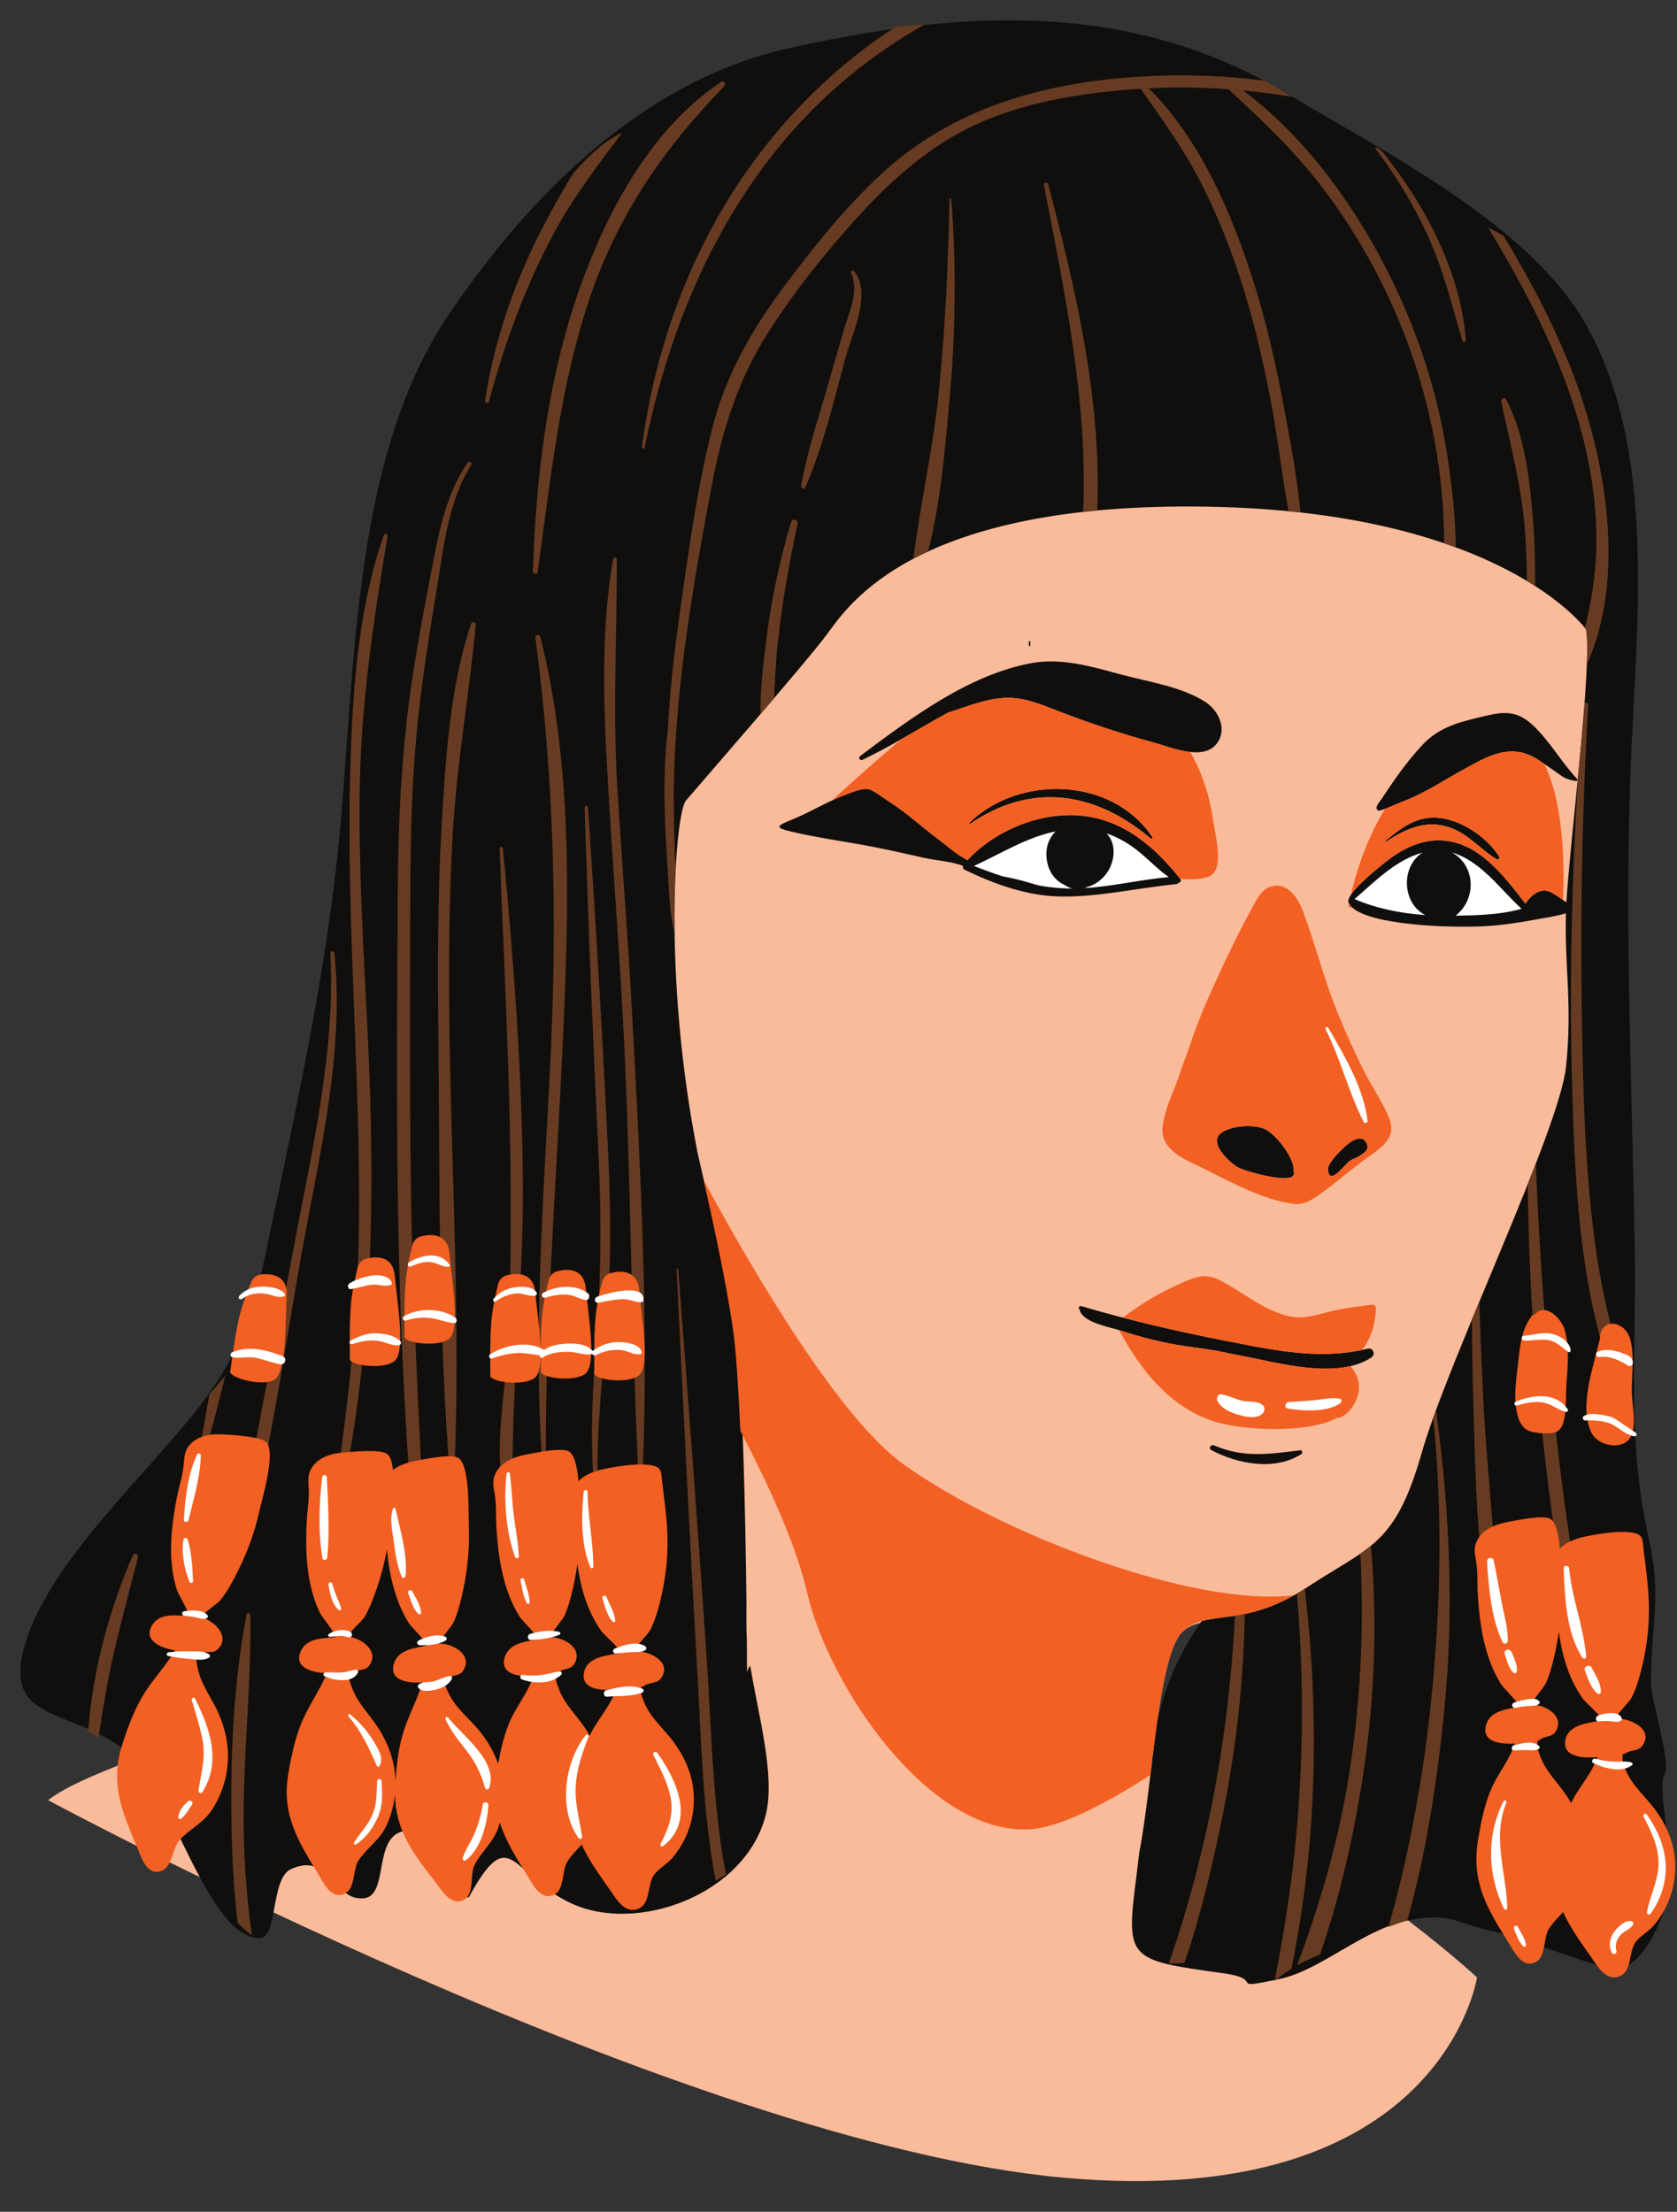
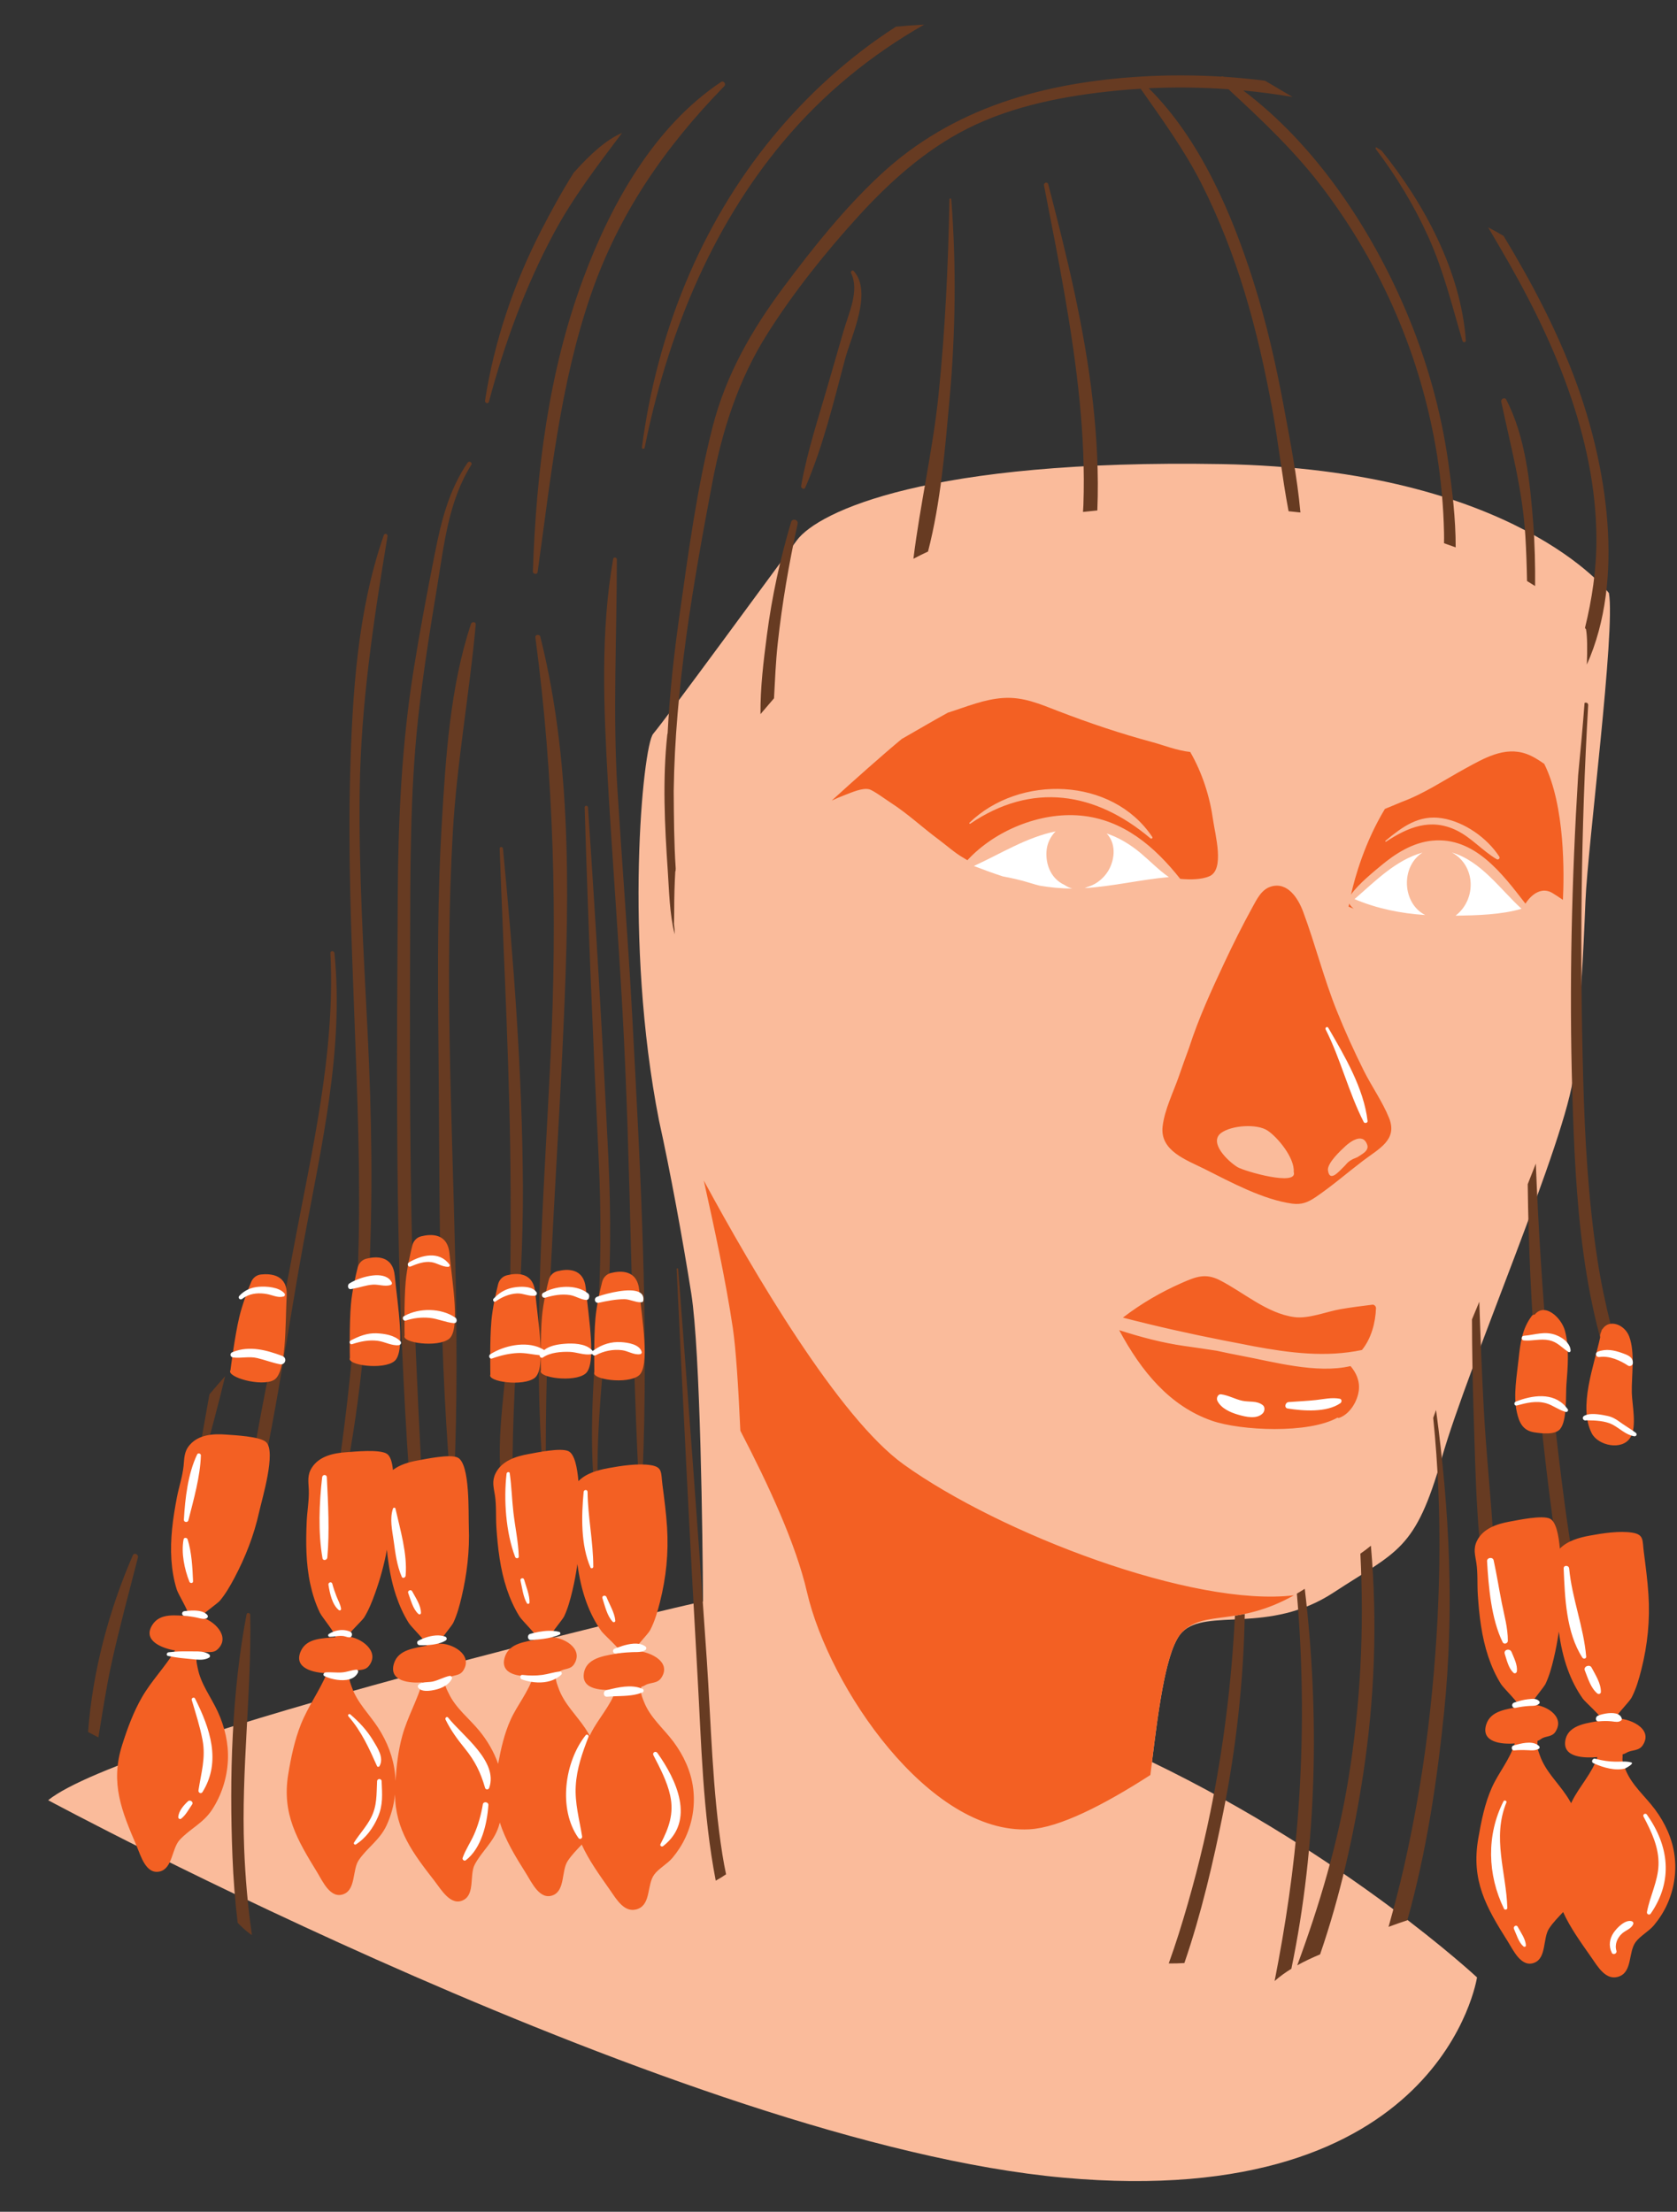
<svg xmlns="http://www.w3.org/2000/svg" height="511.8" preserveAspectRatio="xMidYMid meet" version="1.0" viewBox="-4.7 -4.7 388.0 511.8" width="388.0" zoomAndPan="magnify">
  <rect x="-4.7" y="-4.7" width="388.0" height="511.8" fill="#333333" stroke="none" />
  <defs>
    <clipPath id="a">
      <path d="M 22 156 L 382.898 156 L 382.898 453 L 22 453 Z M 22 156" />
    </clipPath>
  </defs>
  <g>
    <g id="change1_1">
      <path d="M 359.414 243.777 C 357.871 258.664 335.047 311.078 328.891 332.637 C 322.73 354.195 318.676 354.086 303.793 363.84 C 288.906 373.59 274.477 367.305 268.832 372.949 C 265.219 376.562 263.449 389.75 261.824 403.031 C 307.012 424.863 337.031 452.863 337.031 452.863 C 337.031 452.863 328.891 507.125 241.375 499.211 C 153.859 491.297 6.441 411.863 6.441 411.863 C 24.516 397.242 155.473 366.207 157.957 365.871 C 157.855 350.965 157.359 308.109 155.242 294.652 C 153.273 282.129 150.266 265.812 147.781 254.633 C 139.555 212.848 144.02 167.941 146.426 165.098 C 149.637 161.305 174.73 126.992 179.664 120.328 C 184.598 113.664 210.07 101.492 278.016 102.691 C 345.965 103.895 367.551 132.539 367.551 132.539 C 369.094 141.266 362.641 190.926 362.125 203.758 C 361.613 216.594 360.953 228.895 359.414 243.777" fill="#fabb9b" />
    </g>
    <g id="change2_1">
-       <path d="M 268.023 199.539 C 268.422 199.535 268.672 199.055 268.379 198.684 C 262.422 191.16 255.168 184.938 245.316 184.027 C 235.988 183.168 225.52 187.43 219.121 194.355 C 218.887 194.199 218.609 194.027 218.234 193.816 C 216.219 192.676 214.297 190.918 212.441 189.543 C 208.707 186.773 205.285 183.551 201.367 181.035 C 200.266 180.328 197.352 178.168 196.375 177.934 C 194.793 177.551 192.332 178.684 190.863 179.23 C 186.688 180.781 182.887 183.168 178.77 184.855 C 174.965 186.418 174.266 186.766 178.582 187.777 C 183.684 188.973 188.863 189.754 194.02 190.648 C 199.043 191.52 203.984 192.656 208.953 193.773 C 211.656 194.383 214.77 194.562 217.387 195.406 C 217.457 195.43 217.723 195.523 218.082 195.648 C 218.059 195.746 218.059 195.844 218.078 195.934 C 218.086 196.188 218.191 196.426 218.461 196.555 C 225.383 199.895 232.871 202.617 240.641 202.75 C 249.516 202.906 258.559 200.75 267.375 199.895 C 267.664 199.867 267.879 199.727 268.023 199.539 Z M 380.441 405.801 C 381.969 403.129 377.277 388.809 377.277 384.562 C 377.273 371.91 379.777 364.652 376.844 351.703 C 371.652 328.777 373.883 309.051 373.543 285.785 C 372.992 248.055 371.141 211.367 372.551 173.621 C 373.773 140.945 379.117 98.938 361.648 69.41 C 348.246 46.762 315.066 30.148 293.09 16.988 C 256.914 -4.664 218.168 -2.605 177.391 6.566 C 144.762 13.906 118.367 39.52 99.039 68.223 C 75.875 102.625 77.621 154.266 73.324 193.742 C 70.082 223.543 63.359 253.93 57.203 283.273 C 53.938 298.824 51.043 308.207 41.645 320.48 C 29.688 336.094 6.938 356.371 1.164 375.543 C -4.652 394.855 12.566 389.836 25.961 401.73 C 34.523 409.34 43.703 444.363 55.52 443.758 C 59.527 443.555 57.961 430.031 62.539 427.855 C 71.594 423.547 72.465 435.445 79.598 434.539 C 85.922 433.73 80.648 417.156 91.527 419.094 C 93.719 419.484 102.832 436.023 103.832 434.203 C 113.559 416.52 113.422 429.203 127.5 435.742 C 142.738 442.824 167.738 433.727 172.445 415.367 C 174.77 406.305 170.75 392.336 168.879 380.719 C 168.23 381.438 168.141 382.43 168.141 382.43 C 168.141 382.43 168.133 379.266 168.09 374.176 C 168.035 373.395 168.004 372.633 168 371.898 C 167.984 370.012 167.992 368.129 168.008 366.246 C 167.77 346.258 167.125 313.559 165.414 302.672 C 163.445 290.152 159.176 273.199 156.691 262.02 C 148.461 220.234 151.586 183.41 153.992 180.566 C 157.203 176.773 181.746 148.676 186.68 142.012 C 191.613 135.344 206.914 111.344 274.863 112.547 C 342.809 113.746 362.254 140.934 362.254 140.934 C 363.738 149.348 358.543 189.73 357.711 204.113 C 356.676 203.32 355.461 202.566 354.578 202.004 C 352.188 200.477 349.785 202.004 348.234 204.402 C 342.914 197.527 336.484 188.855 326.672 189.824 C 322.16 190.266 318.16 192.789 314.77 195.641 C 313.27 196.902 306.477 202.316 307.328 204.203 C 308.816 207.492 317.602 208.617 320.629 208.988 C 325.969 209.637 331.512 209.812 336.887 209.703 C 342.047 209.598 347.223 208.711 352.289 207.781 C 352.59 207.727 355.629 207.25 357.605 206.637 C 357.238 218.91 359.133 227.574 357.633 242.055 C 356.094 256.941 330.43 309.812 324.27 331.371 C 318.109 352.93 312.465 352.93 297.578 362.684 C 286.211 370.133 278.734 368.902 273.32 370.418 C 267.891 378.16 264.941 385.469 263.09 393.309 C 261.625 403.57 260.531 415.438 258.906 423.859 L 258.895 423.906 C 258.703 425.586 258.496 427.309 258.27 429.082 C 255.746 448.84 255.973 448.781 278.383 451.914 C 288.465 453.324 278.645 455.906 291.359 453.234 C 300.621 451.289 310.277 442.164 320.301 439.848 C 330.887 437.398 333.02 440.73 340.77 442.191 C 345.887 443.156 366.82 451.438 369.441 450.973 C 376.027 449.801 379.805 439.535 381.531 433.594 C 383.305 427.484 378.414 409.348 380.441 405.801 Z M 276.18 329.75 C 275.457 329.438 274.812 330.445 275.547 330.836 C 281.586 334.082 290.262 335.715 296.387 331.77 C 296.738 331.543 296.645 330.836 296.148 330.895 C 288.988 331.746 283.113 332.742 276.18 329.75 Z M 276.785 307.855 C 278.719 308.277 280.66 308.68 282.621 309.047 C 291.238 310.648 304.578 314.633 312.59 309.418 C 313.637 308.734 312.984 307.074 311.734 307.383 C 302.984 309.555 294.168 308.457 285.402 306.832 C 283.176 306.398 280.949 305.949 278.711 305.531 C 278.621 305.516 278.531 305.496 278.438 305.48 C 267.371 303.305 256.25 300.73 245.434 297.523 C 244.883 297.363 244.68 298.152 245.172 298.367 C 245.133 298.477 245.125 298.594 245.184 298.727 C 246.324 301.422 251.887 302.332 254.367 303.133 C 259.262 304.715 264.25 306.035 269.352 306.762 C 271.859 307.117 274.328 307.465 276.785 307.855 Z M 306.258 265.234 C 306.41 265.086 306.559 264.938 306.691 264.773 L 306.703 264.758 C 307.297 264.031 308.105 263.543 308.988 263.227 C 309.141 263.172 309.289 263.105 309.434 263.027 C 310.25 262.43 312.105 261.645 311.633 260.223 C 310.594 257.129 307.379 259.785 306.645 260.461 C 305.469 261.539 302.305 264.469 302.547 266.141 C 302.953 268.973 305.082 266.375 306.258 265.234 Z M 281.598 265.359 C 283.129 266.305 295.695 269.926 294.621 266.473 C 294.863 263.293 290.996 258.523 288.562 256.906 C 286.113 255.277 280.25 255.684 277.848 257.445 C 274.891 259.617 279.293 263.93 281.598 265.359 Z M 328.953 184.641 C 323.559 183.777 319.797 186.602 315.84 189.863 C 315.734 189.953 315.875 190.133 315.992 190.059 C 321.098 186.688 326.309 184.551 332.246 187.422 C 335.758 189.121 338.273 192.18 341.598 194.125 C 341.961 194.336 342.43 193.902 342.191 193.531 C 339.383 189.184 334.105 185.465 328.953 184.641 Z M 219.605 185.676 C 219.488 185.789 219.645 186.004 219.785 185.906 C 234.02 176.215 248.719 178.504 261.473 189.293 C 261.691 189.48 262.082 189.238 261.898 188.965 C 252.605 175.066 231.156 174.484 219.605 185.676 Z M 348.461 169.754 C 350.723 170.562 352.641 172.148 354.617 173.465 C 355.559 174.094 357.094 175.371 358.223 175.633 C 358.25 175.641 361.176 176.621 360.008 175.355 C 356.473 171.523 353.934 166.918 350.105 163.258 C 345.773 159.113 342.352 160.129 336.992 161.426 C 332.219 162.578 328.023 163.855 324.547 167.516 C 320.941 171.309 317.762 175.891 314.926 180.223 C 314.633 180.672 312.965 182.387 314.285 182.898 C 314.652 183.039 318.941 181.109 319.656 180.848 C 324.828 178.938 329.422 175.809 334.234 173.176 C 338.598 170.793 343.379 167.938 348.461 169.754 Z M 194.859 171.117 C 201.59 167.91 208.031 163.812 214.652 160.184 L 214.715 160.176 C 218.902 158.852 222.977 157.098 227.414 156.812 C 232.078 156.508 235.895 158.215 240.129 159.844 C 247.324 162.617 254.652 165.082 262.105 167.082 C 265.98 168.121 273.723 171.59 276.887 167.273 C 279.27 164.031 277.266 159.809 274.316 157.828 C 268.875 154.184 260.723 153.027 254.469 151.328 C 247.855 149.531 240.902 147.484 234.004 148.734 C 219.438 151.371 205.918 161.559 194.336 170.223 C 193.805 170.617 194.246 171.41 194.859 171.117 Z M 233.344 144.688 L 233.32 143.844 C 233.312 143.605 233.699 143.605 233.691 143.844 L 233.664 144.688 C 233.66 144.895 233.352 144.895 233.344 144.688" fill="#100f0d" />
-     </g>
+       </g>
    <g id="change3_1">
      <path d="M 92.039 161.504 C 93.16 151.16 94.812 140.887 96.508 130.625 C 98.074 121.117 99.105 111.188 104.344 102.863 C 104.684 102.32 103.844 101.844 103.488 102.363 C 99.176 108.664 97.395 115.84 95.93 123.242 C 94.168 132.172 92.469 141.113 91.027 150.102 C 88.223 167.578 87.418 184.977 87.324 202.656 C 87.121 239.742 86.781 276.895 88.633 313.949 C 89.656 334.441 90.965 354.938 94.285 375.195 C 94.352 375.594 95.012 375.5 94.988 375.098 C 93.02 339.109 90.781 303.23 90.332 267.168 C 90.109 249.477 90.121 231.789 90.184 214.098 C 90.242 196.52 90.141 179.004 92.039 161.504 Z M 105.367 139.805 C 105.43 139.148 104.465 139.09 104.277 139.656 C 99.402 154.297 98.418 170.672 97.504 185.98 C 96.52 202.562 96.562 219.168 96.73 235.77 C 97.07 269.34 96.676 303.363 99.402 336.836 C 99.453 337.465 100.363 337.48 100.395 336.836 C 101.848 303.594 99.91 270.047 99.344 236.785 C 99.066 220.531 99.133 204.242 100.059 188.004 C 100.98 171.805 103.914 155.922 105.367 139.805 Z M 84.957 119.387 C 85.051 118.824 84.293 118.602 84.098 119.148 C 78.012 136.562 76.816 155.957 76.316 174.262 C 75.805 192.953 76.582 211.648 77.281 230.324 C 77.984 249.098 78.781 267.902 78.172 286.688 C 77.512 307.215 74.922 327.531 71.742 347.805 C 71.633 348.508 72.668 348.836 72.84 348.105 C 81.703 310.816 82.223 272.434 80.359 234.344 C 79.441 215.656 78.262 196.961 78.52 178.242 C 78.797 158.266 81.695 139.039 84.957 119.387 Z M 139.215 26.07 C 135.52 27.637 131.883 30.973 128.043 35.254 C 125.238 39.711 122.73 44.297 120.477 48.684 C 114.133 61.039 109.645 74.27 107.52 87.996 C 107.43 88.582 108.266 88.848 108.426 88.246 C 112.016 74.773 116.801 61.68 123.387 49.367 C 127.902 40.934 133.582 33.562 139.215 26.07 Z M 72.68 215.852 C 72.621 215.262 71.711 215.238 71.742 215.852 C 72.941 239.203 67.262 262.324 63.035 285.141 C 58.965 307.102 53.559 329.281 51.277 351.504 C 51.219 352.109 52.172 352.211 52.324 351.645 C 58.402 329.152 61.371 305.492 65.582 282.586 C 69.617 260.656 74.91 238.277 72.68 215.852 Z M 40.922 333.863 C 40.797 334.559 41.793 334.859 41.992 334.16 C 43.895 327.48 45.742 320.645 47.391 313.734 C 46.371 314.879 45.148 316.301 43.758 317.949 C 42.793 323.277 41.859 328.594 40.922 333.863 Z M 337.559 296.52 C 336.992 297.891 336.426 299.258 335.863 300.609 C 335.879 307.719 336.008 314.828 336.234 321.941 C 336.727 337.172 336.887 353.062 339.914 368.043 C 340.078 368.863 341.34 368.652 341.348 367.848 C 341.52 352.246 339.395 336.477 338.57 320.895 C 338.145 312.773 337.824 304.648 337.559 296.52 Z M 53.199 368.965 C 53.191 368.496 52.441 368.355 52.348 368.852 C 48.918 386.867 48.355 406.586 49.082 424.867 C 49.285 430 49.672 435.125 50.285 440.223 C 50.422 440.359 50.539 440.492 50.676 440.629 C 51.836 441.777 52.793 442.574 53.59 443.078 C 52.621 436.418 52.055 429.703 51.789 422.98 C 51.086 404.914 53.523 386.977 53.199 368.965 Z M 26.043 355.172 C 20.57 367.68 16.691 382.086 15.684 396.082 C 16.523 396.523 17.316 396.941 18.062 397.34 C 19.008 391.621 19.859 385.887 21.098 380.219 C 22.902 371.98 25.137 363.84 27.219 355.668 C 27.391 354.992 26.344 354.48 26.043 355.172 Z M 326.895 323.387 C 329.176 345.609 328.609 368.41 326.25 390.504 C 324.922 402.93 322.863 415.238 320.098 427.422 C 319.047 432.043 317.836 436.617 316.562 441.172 C 317.965 440.645 319.43 440.129 320.906 439.648 C 325.34 423.871 327.805 407.301 329.414 391.473 C 331.801 367.969 330.695 344.828 327.551 321.57 C 327.324 322.188 327.109 322.789 326.895 323.387 Z M 275.305 414.746 C 273.363 424.207 270.922 433.551 268.027 442.762 C 267.301 445.07 266.516 447.355 265.707 449.633 C 266.867 449.652 268.078 449.621 269.324 449.543 C 273.273 438.051 276.039 426 278.332 414.582 C 281.359 399.484 283.016 384.141 283.297 368.758 C 282.508 368.922 281.754 369.055 281.023 369.168 C 280.254 384.477 278.387 399.703 275.305 414.746 Z M 119.164 142.77 C 123.48 175.16 124.25 207.105 122.688 239.73 C 121.129 272.238 118.406 305.02 121.027 337.539 C 121.059 337.914 121.625 337.926 121.621 337.539 C 121.223 304.504 123.848 271.68 125.406 238.711 C 126.906 206.957 128.109 173.699 120.305 142.617 C 120.152 142 119.078 142.109 119.164 142.77 Z M 353.586 310.137 C 352.188 294.961 351.234 279.762 350.637 264.547 C 350.035 266.102 349.41 267.695 348.762 269.32 C 348.926 283.285 349.562 297.246 350.672 311.16 C 351.574 322.453 352.801 333.711 354.289 344.941 C 355.773 356.117 356.941 367.98 360.371 378.746 C 360.668 379.676 362.199 379.562 362.145 378.504 C 361.598 367.844 359.227 357.125 357.758 346.551 C 356.082 334.449 354.707 322.301 353.586 310.137 Z M 131.34 182.125 C 131.305 181.641 130.559 181.629 130.57 182.125 C 131.387 209.082 132.496 236.012 133.793 262.949 C 134.426 276.148 134.406 289.191 133.453 302.379 C 132.457 316.215 131.504 329.797 133.18 343.609 C 133.227 344.012 133.852 344.031 133.824 343.609 C 132.918 330.223 134.43 316.742 135.535 303.41 C 136.656 289.879 136.695 276.508 136.043 262.949 C 134.746 235.988 133.164 209.055 131.34 182.125 Z M 320.547 67.133 C 312.492 48.203 299.723 28.859 282.93 16.23 C 286.754 16.59 290.562 17.098 294.348 17.734 C 292.16 16.441 290.023 15.184 287.992 13.98 C 284.82 13.586 281.637 13.266 278.445 13.062 C 278.238 12.934 278.031 12.945 277.848 13.027 C 271.723 12.664 265.578 12.645 259.461 13.008 C 236.992 14.344 215.727 20.16 198.961 35.781 C 190.664 43.512 183.52 52.48 176.746 61.543 C 169.297 71.512 163.289 81.922 160.18 94.051 C 156.523 108.297 154.57 123.195 152.5 137.742 C 151.211 146.812 150.219 155.891 149.766 165 L 149.695 165.23 C 148.559 175.652 149.086 186.375 149.801 196.812 C 150.117 201.465 150.199 206.711 151.391 211.492 C 151.383 211.129 151.375 210.758 151.371 210.395 C 151.328 209.938 151.277 209.473 151.234 209.016 C 151.266 208.035 151.285 207.066 151.285 206.125 C 151.285 202.844 151.371 199.785 151.543 196.926 L 151.605 196.832 C 151.617 196.641 151.629 196.453 151.637 196.262 C 151.238 190.32 151.215 184.301 151.172 178.348 C 151.496 154.426 155.633 130.633 160.066 107.184 C 162.402 94.828 166.121 83.141 172.891 72.457 C 178.953 62.887 186.195 53.816 193.812 45.434 C 201.09 37.43 209.297 30.051 219.004 25.121 C 229.676 19.711 241.891 17.43 253.707 16.262 C 255.539 16.078 257.371 15.945 259.207 15.836 C 264.262 23.051 269.348 30.027 273.34 37.934 C 277.383 45.93 280.637 54.305 283.246 62.871 C 285.953 71.758 287.977 80.832 289.656 89.961 C 291.094 97.773 291.938 105.773 293.434 113.598 C 294.355 113.688 295.27 113.785 296.172 113.887 C 295.422 105.621 293.801 97.324 292.297 89.234 C 290.488 79.516 288.289 69.855 285.297 60.43 C 280.293 44.68 273.012 27.59 261.086 15.723 C 267.234 15.422 273.391 15.508 279.52 15.949 C 287.414 23.242 295.098 30.488 301.602 39.156 C 308.305 48.082 313.953 57.797 318.355 68.059 C 322.816 78.461 325.992 89.434 327.781 100.609 C 328.73 106.535 329.27 112.527 329.395 118.527 C 329.414 119.352 329.41 120.176 329.395 121 C 330.316 121.316 331.219 121.633 332.094 121.957 C 332.109 115.281 331.266 108.473 330.398 102.352 C 328.68 90.234 325.34 78.391 320.547 67.133 Z M 138.16 178.141 C 137.047 160.254 138.02 142.605 138.016 124.734 C 138.016 124.262 137.254 124.125 137.168 124.621 C 134.211 141.438 134.969 159.07 135.938 176.051 C 136.949 193.844 138.352 211.609 139.332 229.406 C 141.312 265.398 141.27 301.441 143.039 337.422 C 143.066 337.992 143.906 337.996 143.93 337.422 C 145.484 301.898 143.473 265.938 141.578 230.453 C 140.645 213 139.246 195.582 138.16 178.141 Z M 158.82 379.285 C 156.797 349.16 154.504 319.066 152.215 288.961 C 152.195 288.727 151.832 288.719 151.844 288.961 C 153.367 320.461 154.906 351.949 156.703 383.438 C 157.559 398.418 157.879 414.895 160.898 430.477 C 161.73 430.023 162.527 429.531 163.289 429.008 C 162.973 427.508 162.684 425.992 162.441 424.453 C 160.094 409.562 159.832 394.309 158.82 379.285 Z M 111.672 191.664 C 111.625 191.184 110.887 191.164 110.902 191.664 C 111.863 218.016 113.34 244.344 113.438 270.719 C 113.484 283.535 113.465 296.387 112.586 309.176 C 111.762 321.156 109.031 334.398 113.094 346.035 C 113.273 346.551 114.117 346.504 114.09 345.902 C 113.016 320.426 116.445 295.172 116.285 269.68 C 116.125 243.621 114.141 217.594 111.672 191.664 Z M 119.68 127.699 C 122.707 106.195 124.863 84.285 131.961 63.633 C 138.434 44.789 149.059 29.418 162.879 15.238 C 163.352 14.75 162.727 13.867 162.129 14.266 C 146.59 24.648 136.648 42.559 130.27 59.684 C 122.191 81.359 119.371 104.582 118.586 127.551 C 118.562 128.16 119.59 128.328 119.68 127.699 Z M 310.043 354.816 C 310.93 372.234 310.102 389.688 307.258 407.031 C 304.797 422.031 300.562 436.176 295.441 450.066 C 297.125 449.129 298.895 448.305 300.727 447.531 C 305.395 433.953 308.555 419.785 310.656 406.09 C 313.34 388.582 314.02 370.672 312.48 352.977 C 311.711 353.613 310.898 354.219 310.043 354.816 Z M 350.035 116.371 C 349.312 106.895 348.215 96.312 343.797 87.777 C 343.453 87.117 342.504 87.594 342.641 88.266 C 344.84 98.703 347.559 108.52 348.211 119.277 C 348.422 122.762 348.539 126.254 348.602 129.746 C 349.254 130.137 349.871 130.523 350.469 130.906 C 350.508 126.062 350.402 121.215 350.035 116.371 Z M 178.336 116.105 C 175.773 124.715 173.898 133.328 172.738 142.242 C 171.965 148.184 171.191 154.418 171.25 160.547 C 172.305 159.32 173.352 158.094 174.379 156.887 C 174.609 152.668 174.777 148.441 175.23 144.262 C 176.238 134.969 177.848 125.652 179.84 116.52 C 180.051 115.543 178.621 115.141 178.336 116.105 Z M 364.656 119.988 C 364.676 127.219 363.629 133.953 362.008 140.613 C 362.172 140.82 362.254 140.934 362.254 140.934 C 362.543 142.574 362.578 145.438 362.441 149.082 C 371.34 129.23 367.035 103.145 360.004 83.871 C 355.656 71.961 349.73 60.719 343.176 49.891 C 341.93 49.145 340.73 48.496 339.598 47.906 C 340.422 49.297 341.234 50.688 342.043 52.062 C 348.293 62.684 353.988 73.723 358.117 85.355 C 362.059 96.461 364.625 108.164 364.656 119.988 Z M 214.969 41.418 C 214.684 56.562 213.992 71.652 212.438 86.727 C 211.133 99.402 208.191 111.957 206.633 124.598 C 207.703 124.031 208.828 123.477 210.012 122.926 C 212.961 111.508 213.953 99.203 214.988 87.73 C 216.379 72.352 216.59 56.812 215.391 41.418 C 215.367 41.148 214.973 41.145 214.969 41.418 Z M 192.211 58.504 C 194.191 62.578 191.656 67.766 190.5 71.781 C 189.355 75.762 188.188 79.734 187.047 83.719 C 184.777 91.652 182.09 99.594 180.656 107.73 C 180.562 108.262 181.352 108.715 181.605 108.133 C 185.719 98.637 188.18 88.297 190.84 78.32 C 192.258 73.004 197.223 62.988 192.832 58.023 C 192.52 57.668 192.023 58.121 192.211 58.504 Z M 297.176 362.938 C 296.555 363.336 295.949 363.711 295.352 364.059 C 296.797 380.812 296.898 397.695 295.676 414.445 C 294.703 427.77 292.734 440.777 290.203 453.703 C 291.414 452.633 292.715 451.703 294.078 450.863 C 300.039 422.137 300.613 391.961 297.176 362.938 Z M 364.848 286.516 C 362.758 272.801 361.984 258.938 361.602 245.082 C 360.801 216.207 361.07 187.309 362.75 158.469 C 362.777 157.957 362.281 157.789 361.914 157.949 C 361.523 163.129 360.988 168.922 360.426 174.707 C 358.938 199.086 358.344 223.52 359.07 247.934 C 359.793 272.262 361.133 299.379 371.703 321.863 C 371.793 320.008 371.938 318.195 372.102 316.438 C 369.047 306.625 366.414 296.809 364.848 286.516 Z M 144.445 98.922 C 149.59 73.316 159.574 48.355 176.445 28.168 C 185.859 16.902 196.871 7.996 209.117 0.996 C 206.816 1.109 204.641 1.277 202.582 1.48 C 191.727 8.445 182.027 17.336 174.09 26.984 C 157.266 47.441 147.23 72.688 143.816 98.836 C 143.77 99.195 144.379 99.273 144.445 98.922 Z M 313.672 29.355 C 313.559 29.48 313.512 29.652 313.629 29.809 C 318.406 36.133 322.527 42.945 325.793 50.172 C 329.309 57.961 331.254 66.051 333.668 74.199 C 333.789 74.613 334.477 74.555 334.445 74.098 C 333.312 58.18 324.852 42.414 314.957 30.164 C 314.531 29.898 314.102 29.629 313.672 29.355 Z M 248.125 88.09 C 249.078 96.496 249.527 104.961 249.184 113.418 C 248.055 113.523 246.957 113.641 245.867 113.762 C 245.898 113.246 245.941 112.734 245.961 112.219 C 246.242 104.176 245.875 96.098 245.082 88.09 C 243.422 71.328 240.062 54.711 236.844 38.191 C 236.719 37.555 237.656 37.281 237.82 37.922 C 242.133 54.484 246.184 71.051 248.125 88.09" fill="#673b22" />
    </g>
    <g clip-path="url(#a)" id="change4_1">
      <path d="M 307.449 204.398 C 307.367 204.852 307.328 205.098 307.328 205.098 C 307.715 205.266 308.109 205.414 308.504 205.566 C 308.047 205.215 307.688 204.824 307.449 204.398 Z M 341.598 194.125 C 341.961 194.336 342.43 193.902 342.191 193.531 C 339.383 189.184 334.105 185.465 328.953 184.641 C 323.559 183.777 319.797 186.602 315.84 189.863 C 315.734 189.953 315.875 190.133 315.992 190.059 C 321.098 186.688 326.309 184.551 332.246 187.422 C 335.758 189.121 338.273 192.18 341.598 194.125 Z M 326.672 189.824 C 322.16 190.266 318.16 192.789 314.77 195.641 C 313.633 196.594 309.465 199.93 307.879 202.312 C 308.801 198.219 311.047 190.211 315.727 182.469 C 317.156 181.918 319.184 181.02 319.656 180.848 C 324.828 178.938 329.422 175.809 334.234 173.176 C 338.598 170.793 343.379 167.938 348.461 169.754 C 349.945 170.285 351.281 171.152 352.586 172.059 C 357.441 181.789 357.195 197.625 356.91 203.527 C 356.09 202.957 355.238 202.426 354.578 202.004 C 352.188 200.477 349.785 202.004 348.234 204.402 C 342.914 197.527 336.484 188.855 326.672 189.824 Z M 219.785 185.906 C 234.02 176.215 248.719 178.504 261.473 189.293 C 261.691 189.48 262.082 189.238 261.898 188.965 C 252.605 175.066 231.156 174.484 219.605 185.676 C 219.488 185.789 219.645 186.004 219.785 185.906 Z M 190.863 179.23 C 189.801 179.625 188.762 180.074 187.738 180.551 C 192.465 176.227 199.652 169.844 203.926 166.301 C 207.5 164.27 211.047 162.156 214.652 160.184 L 214.715 160.176 C 218.902 158.852 222.977 157.098 227.414 156.812 C 232.078 156.508 235.895 158.215 240.129 159.844 C 247.324 162.617 254.652 165.082 262.105 167.082 C 264.254 167.656 267.59 168.977 270.68 169.305 C 273.453 174.125 275.215 179.629 275.953 184.98 C 276.438 188.477 278.715 196.551 275.078 198.078 C 273.332 198.809 270.93 198.895 268.367 198.668 C 262.41 191.152 255.16 184.938 245.316 184.027 C 235.988 183.168 225.52 187.43 219.121 194.355 C 218.887 194.199 218.609 194.027 218.234 193.816 C 216.219 192.676 214.297 190.918 212.441 189.543 C 208.707 186.773 205.285 183.551 201.367 181.035 C 200.266 180.328 197.352 178.168 196.375 177.934 C 194.793 177.551 192.332 178.684 190.863 179.23 Z M 312.84 297.199 C 310.379 297.504 307.914 297.812 305.469 298.234 C 302.145 298.809 298.066 300.535 294.707 300.066 C 288.367 299.188 282.988 294.312 277.492 291.523 C 274.176 289.84 271.965 290.738 268.672 292.188 C 263.84 294.312 259.281 296.984 255.102 300.191 C 262.824 302.199 270.641 303.945 278.438 305.48 C 278.531 305.496 278.621 305.516 278.711 305.531 C 280.949 305.949 283.176 306.398 285.402 306.832 C 293.727 308.375 302.09 309.434 310.406 307.684 C 312.547 305.062 313.535 301.395 313.66 298.02 C 313.676 297.617 313.27 297.145 312.84 297.199 Z M 282.621 309.047 C 280.66 308.68 278.719 308.277 276.785 307.855 C 274.328 307.465 271.859 307.117 269.352 306.762 C 264.25 306.035 259.262 304.715 254.367 303.133 L 254.238 303.094 C 259.348 312.609 265.934 320.672 275.711 324.059 C 282.379 326.371 298.078 327.109 304.77 323.324 C 304.863 323.402 304.98 323.445 305.113 323.398 C 307.586 322.547 309.34 319.621 309.672 317.109 C 309.961 314.922 309.117 312.992 307.766 311.406 C 299.895 313.258 289.676 310.359 282.621 309.047 Z M 311.633 260.223 C 310.594 257.129 307.379 259.785 306.645 260.461 C 305.469 261.539 302.305 264.469 302.547 266.141 C 302.953 268.973 305.082 266.375 306.258 265.234 C 306.41 265.086 306.559 264.938 306.691 264.773 L 306.703 264.758 C 307.297 264.031 308.105 263.543 308.988 263.227 C 309.141 263.172 309.289 263.105 309.434 263.027 C 310.25 262.43 312.105 261.645 311.633 260.223 Z M 294.621 266.473 C 294.863 263.293 290.996 258.523 288.562 256.906 C 286.113 255.277 280.25 255.684 277.848 257.445 C 274.891 259.617 279.293 263.93 281.598 265.359 C 283.129 266.305 295.695 269.926 294.621 266.473 Z M 316.684 254.004 C 318.723 259.078 314.297 261.117 310.625 263.918 C 307.012 266.676 303.52 269.703 299.77 272.262 C 297.969 273.488 296.48 274.121 294.25 273.816 C 287.527 272.891 280.059 268.855 274.023 265.816 C 269.855 263.715 263.594 261.633 264.293 255.902 C 264.77 252.004 266.789 247.996 268.07 244.305 C 268.832 242.102 269.613 239.91 270.422 237.723 C 272.566 231.039 275.523 224.586 278.492 218.254 C 280.555 213.855 282.711 209.508 285.059 205.254 C 286.074 203.406 287.148 201.113 289.355 200.449 C 293.207 199.289 295.652 203.176 296.797 206.258 C 299.637 213.879 301.59 221.777 304.648 229.352 C 306.527 234.004 308.602 238.582 310.844 243.074 C 312.656 246.703 315.18 250.254 316.684 254.004 Z M 47.637 327.262 C 44.668 327.031 41.285 327.234 39.199 329.652 C 37.863 331.199 37.961 332.68 37.773 334.531 C 37.527 336.949 36.684 339.414 36.223 341.812 C 35.316 346.555 34.633 351.395 34.957 356.234 C 35.117 358.578 35.5 360.906 36.207 363.148 C 36.543 364.215 39.207 368.523 38.945 369.246 C 36.105 369.152 32.359 368.402 30.531 371.32 C 28.199 375.047 32.957 376.727 35.801 377.223 C 33.508 381.016 30.348 384.211 28.133 388.055 C 26.152 391.488 24.738 395.355 23.547 399.133 C 20.777 407.914 23.434 414.363 26.918 422.473 C 27.867 424.684 29.055 429.141 32.305 428.344 C 35.219 427.637 35.059 423.031 36.848 421.074 C 39.211 418.492 42.305 417.207 44.359 414.066 C 46.578 410.676 47.848 406.668 48.027 402.621 C 48.203 398.723 47.305 394.887 45.676 391.355 C 44.121 387.984 41.738 384.969 41.035 381.246 C 40.918 380.617 40.625 379.547 40.801 378.914 C 41.23 377.379 40.68 378.27 41.969 377.766 C 43.219 377.273 44.48 378.062 45.664 376.934 C 48.801 373.945 44.629 370.074 41.715 369.52 C 41.77 369.043 45.652 366.332 46.188 365.688 C 47.5 364.105 48.543 362.301 49.504 360.488 C 52.086 355.617 54.066 350.555 55.258 345.164 C 55.93 342.129 59.242 331.219 56.871 329.004 C 55.438 327.664 49.516 327.406 47.637 327.262 Z M 138.961 377.766 C 139.027 377.07 135.008 373.543 134.441 372.742 C 132.977 370.684 131.836 368.406 130.969 366.035 C 129.93 363.191 129.301 360.223 128.887 357.223 C 128.598 359.309 128.207 361.387 127.715 363.457 C 127.242 365.453 126.691 367.465 125.82 369.328 C 125.465 370.086 122.395 373.688 122.461 374.164 C 125.422 373.965 130.438 376.656 128.156 380.34 C 127.297 381.73 125.879 381.285 124.793 382.074 C 123.629 382.922 124.07 381.918 123.914 383.523 C 123.848 384.195 124.297 385.281 124.52 385.914 C 125.773 389.5 128.609 392.102 130.684 395.195 C 131.062 395.762 131.41 396.348 131.75 396.938 C 131.824 396.777 131.891 396.613 131.969 396.457 C 133.715 392.953 136.582 390.035 137.82 386.273 C 135.078 386.48 129.699 386.527 130.402 382.422 C 131.059 378.57 136.004 378.363 138.961 377.766 Z M 86.453 380.211 C 87.484 376.922 91.301 376.699 94.07 376.078 C 94.141 375.309 90.477 371.812 89.883 370.867 C 88.629 368.875 87.672 366.719 86.926 364.492 C 85.777 361.066 85.176 357.496 84.812 353.902 C 84.191 357.312 83.27 360.648 82.09 363.945 C 81.402 365.879 80.633 367.812 79.559 369.57 C 79.121 370.285 75.672 373.523 75.684 374.004 C 78.648 374.133 83.336 377.363 80.66 380.773 C 79.652 382.059 78.293 381.461 77.129 382.125 C 75.926 382.812 76.34 381.852 76.137 383.434 C 76.055 384.082 76.496 385.102 76.703 385.707 C 77.938 389.289 80.73 391.934 82.754 395.043 C 84.875 398.301 86.316 401.969 86.707 405.852 C 86.758 406.371 86.789 406.891 86.809 407.406 C 87.027 403.918 87.441 400.355 88.363 397.004 C 89.535 392.727 91.785 388.836 93.047 384.586 C 90.164 384.828 85.141 384.402 86.453 380.211 Z M 155.676 409.117 C 156.156 412.941 155.547 416.887 153.941 420.391 C 153.148 422.121 152.113 423.73 150.895 425.188 C 149.699 426.621 147.684 427.664 146.645 429.098 C 144.98 431.395 145.906 435.812 142.938 436.992 C 139.852 438.215 137.926 434.773 136.469 432.695 C 133.891 429.016 131.488 425.688 129.891 422.125 C 128.762 423.34 127.59 424.492 126.641 425.934 C 125.18 428.145 126.062 432.668 123.297 433.824 C 120.211 435.121 118.336 430.906 117.051 428.875 C 114.398 424.676 112.195 420.992 110.945 417.027 C 110.848 417.379 110.75 417.73 110.633 418.074 C 109.438 421.633 106.77 423.66 105.137 426.754 C 103.898 429.098 105.219 433.512 102.578 434.934 C 99.633 436.523 97.359 432.512 95.883 430.613 C 90.793 424.074 86.781 418.762 86.691 410.523 C 86.434 413.004 85.777 415.445 84.727 417.707 C 83.145 421.109 80.27 422.828 78.305 425.723 C 76.816 427.918 77.641 432.449 74.859 433.574 C 71.754 434.824 69.938 430.59 68.68 428.539 C 64.062 421.02 60.504 415.016 61.977 405.926 C 62.613 402.02 63.453 397.988 64.918 394.305 C 66.559 390.184 69.223 386.562 70.945 382.477 C 68.059 382.398 63.109 381.426 64.879 377.402 C 66.266 374.246 70.082 374.449 72.906 374.137 C 73.059 373.379 69.805 369.5 69.316 368.492 C 68.293 366.379 67.578 364.129 67.086 361.832 C 66.062 357.094 66.043 352.203 66.258 347.379 C 66.367 344.941 66.848 342.379 66.742 339.949 C 66.66 338.09 66.352 336.641 67.449 334.918 C 69.164 332.227 72.48 331.535 75.453 331.336 C 77.332 331.207 83.23 330.605 84.844 331.727 C 85.641 332.277 86.039 333.68 86.211 335.445 C 87.809 334.223 89.898 333.613 91.875 333.258 C 93.727 332.926 99.523 331.676 101.25 332.609 C 104.102 334.152 103.652 345.547 103.77 348.652 C 103.98 354.168 103.344 359.57 102.074 364.938 C 101.602 366.93 101.051 368.941 100.18 370.805 C 99.824 371.562 96.75 375.164 96.816 375.641 C 99.781 375.441 104.797 378.133 102.512 381.816 C 101.652 383.207 100.234 382.762 99.148 383.555 C 98.031 384.371 98.34 383.367 98.309 384.965 C 98.297 385.617 98.852 386.582 99.125 387.16 C 100.746 390.582 103.812 392.898 106.172 395.77 C 108.062 398.07 109.578 400.656 110.551 403.457 C 111.188 399.992 111.977 396.496 113.414 393.293 C 114.98 389.805 117.59 386.812 118.688 383.109 C 115.809 383.352 110.781 382.926 112.098 378.734 C 113.129 375.445 116.941 375.223 119.715 374.602 C 119.781 373.832 116.117 370.336 115.523 369.391 C 114.27 367.398 113.312 365.242 112.566 363.016 C 111.027 358.418 110.469 353.559 110.148 348.742 C 109.988 346.309 110.184 343.707 109.809 341.305 C 109.523 339.469 109.055 338.059 109.957 336.227 C 111.363 333.359 114.586 332.309 117.516 331.781 C 119.367 331.445 125.164 330.199 126.891 331.133 C 128.242 331.863 128.848 334.809 129.129 338.035 C 130.867 336.238 133.578 335.477 135.957 335.035 C 138.895 334.492 142.957 333.852 145.934 334.344 C 148.633 334.793 148.211 336.105 148.559 338.801 C 148.984 342.09 149.422 345.383 149.633 348.691 C 150.008 354.586 149.434 360.297 147.988 366.02 C 147.43 368.23 146.789 370.457 145.734 372.492 C 145.211 373.504 141.922 376.777 142.008 377.328 C 144.906 377.152 150.902 379.547 148.328 383.508 C 147.398 384.934 145.84 384.527 144.594 385.242 C 143.258 386.008 143.762 385.078 143.621 386.688 C 143.562 387.359 144.051 388.457 144.289 389.078 C 145.711 392.742 148.84 395.277 151.133 398.359 C 153.484 401.531 155.176 405.172 155.676 409.117 Z M 366.023 393.383 C 366.094 392.684 362.07 389.16 361.504 388.359 C 360.043 386.301 358.898 384.023 358.035 381.652 C 356.992 378.809 356.367 375.84 355.953 372.84 C 355.664 374.926 355.27 377.004 354.781 379.074 C 354.309 381.07 353.758 383.078 352.883 384.941 C 352.531 385.699 349.457 389.305 349.523 389.777 C 352.484 389.578 357.504 392.273 355.219 395.957 C 354.359 397.348 352.945 396.902 351.855 397.691 C 350.691 398.535 351.137 397.535 350.98 399.141 C 350.914 399.812 351.363 400.895 351.586 401.527 C 352.84 405.117 355.676 407.719 357.746 410.812 C 358.125 411.379 358.477 411.961 358.812 412.555 C 358.887 412.395 358.953 412.23 359.031 412.074 C 360.781 408.57 363.645 405.648 364.883 401.891 C 362.145 402.098 356.762 402.145 357.465 398.035 C 358.125 394.188 363.066 393.98 366.023 393.383 Z M 381.004 436.008 C 380.215 437.734 379.18 439.348 377.961 440.805 C 376.762 442.238 374.746 443.277 373.711 444.715 C 372.043 447.012 372.969 451.43 370 452.609 C 366.918 453.832 364.988 450.387 363.535 448.312 C 360.953 444.629 358.555 441.301 356.953 437.742 C 355.824 438.953 354.652 440.109 353.703 441.547 C 352.242 443.762 353.129 448.281 350.363 449.441 C 347.273 450.738 345.402 446.523 344.117 444.492 C 339.086 436.535 335.648 430.43 337.316 420.754 C 338.008 416.75 338.809 412.633 340.48 408.91 C 342.047 405.422 344.652 402.43 345.754 398.727 C 342.871 398.965 337.848 398.543 339.16 394.348 C 340.191 391.062 344.008 390.84 346.777 390.215 C 346.848 389.449 343.184 385.953 342.59 385.008 C 341.336 383.016 340.379 380.859 339.633 378.633 C 338.094 374.035 337.535 369.176 337.215 364.359 C 337.051 361.922 337.246 359.324 336.875 356.922 C 336.59 355.082 336.117 353.676 337.02 351.844 C 338.43 348.977 341.648 347.926 344.582 347.395 C 346.434 347.062 352.23 345.812 353.957 346.746 C 355.309 347.48 355.914 350.426 356.195 353.648 C 357.934 351.852 360.645 351.094 363.02 350.652 C 365.961 350.105 370.023 349.465 373 349.961 C 375.699 350.406 375.273 351.723 375.621 354.418 C 376.047 357.707 376.484 360.996 376.695 364.309 C 377.074 370.203 376.496 375.914 375.051 381.633 C 374.492 383.848 373.855 386.074 372.801 388.109 C 372.277 389.117 368.984 392.395 369.07 392.945 C 371.973 392.77 377.965 395.16 375.391 399.121 C 374.465 400.547 372.902 400.145 371.66 400.855 C 370.32 401.625 370.824 400.691 370.684 402.305 C 370.629 402.977 371.117 404.074 371.355 404.695 C 372.773 408.359 375.906 410.895 378.195 413.977 C 380.551 417.145 382.242 420.789 382.738 424.73 C 383.223 428.559 382.609 432.504 381.004 436.008 Z M 143.113 313.582 C 145.734 311.473 143.844 300.684 143.199 293.859 C 142.742 289.055 138.871 289.309 136.621 289.875 C 135.629 290.129 134.871 290.918 134.621 291.906 C 134.133 293.844 133.332 297.328 133.059 300.398 C 132.648 304.934 132.816 312.832 132.816 312.832 C 132.008 314.504 140.492 315.691 143.113 313.582 Z M 130.75 313.16 C 133.367 311.051 131.48 300.262 130.836 293.438 C 130.379 288.633 126.508 288.887 124.258 289.453 C 123.266 289.703 122.508 290.496 122.258 291.484 C 121.77 293.422 120.969 296.906 120.691 299.977 C 120.285 304.512 120.453 312.41 120.453 312.41 C 119.645 314.082 128.129 315.27 130.75 313.16 Z M 119.051 314.109 C 121.668 312 119.781 301.211 119.133 294.387 C 118.68 289.582 114.809 289.836 112.559 290.402 C 111.566 290.652 110.809 291.445 110.555 292.438 C 110.066 294.371 109.27 297.855 108.992 300.926 C 108.586 305.461 108.754 313.359 108.754 313.359 C 107.945 315.031 116.43 316.223 119.051 314.109 Z M 99.211 305.094 C 101.832 302.984 99.945 292.195 99.297 285.371 C 98.844 280.566 94.969 280.82 92.719 281.387 C 91.727 281.641 90.969 282.43 90.719 283.422 C 90.23 285.355 89.43 288.844 89.156 291.91 C 88.75 296.445 88.914 304.344 88.914 304.344 C 88.109 306.016 96.594 307.203 99.211 305.094 Z M 86.551 310.266 C 89.172 308.156 87.281 297.363 86.637 290.543 C 86.18 285.738 82.309 285.988 80.059 286.559 C 79.066 286.809 78.309 287.598 78.059 288.59 C 77.57 290.527 76.77 294.012 76.496 297.078 C 76.09 301.617 76.254 309.516 76.254 309.516 C 75.445 311.188 83.93 312.375 86.551 310.266 Z M 55.691 290.211 C 54.672 290.312 53.809 290.988 53.418 291.934 C 52.656 293.777 51.363 297.113 50.652 300.109 C 49.594 304.539 48.621 312.379 48.621 312.379 C 47.582 313.918 55.809 316.312 58.707 314.605 C 61.602 312.891 61.285 301.941 61.625 295.098 C 61.867 290.277 58 289.969 55.691 290.211 Z M 363.578 326.969 C 365.031 329.805 370.617 331.055 372.523 327.922 C 374.07 325.375 372.902 320.328 372.844 317.527 C 372.762 313.648 373.641 308.234 372.238 304.547 C 371.176 301.742 367.617 300.469 366.078 302.82 C 365.961 302.898 365.871 303.023 365.84 303.207 L 365.82 303.305 C 365.703 303.566 365.598 303.848 365.52 304.172 C 365.477 304.363 365.496 304.535 365.543 304.691 C 364.094 311.352 360.43 320.824 363.578 326.969 Z M 350.383 299.492 C 350.129 299.484 349.867 299.578 349.703 299.801 C 347.453 302.785 347.035 306.148 346.652 309.785 C 346.246 313.637 345.395 318.121 346.223 321.973 C 346.762 324.469 347.617 326.305 350.227 326.73 C 351.738 326.977 355.023 327.414 356.234 326.004 C 357.918 324.051 357.52 318.117 357.715 315.66 C 358.027 311.691 358.426 307.109 357.371 303.211 C 356.566 300.258 352.754 296.613 350.383 299.492 Z M 294.68 364.445 C 281.605 371.793 274.102 367.68 268.832 372.949 C 264.945 376.836 263.195 391.789 261.457 406.031 C 250.504 413.086 240.312 418.227 233.461 418.598 C 210.293 419.867 187.078 385.68 182.016 363.73 C 179.441 352.586 173.23 339.152 166.59 326.359 C 166.133 316.211 165.555 307.344 164.852 302.605 C 163.203 291.52 160.441 278.84 158.129 268.469 C 169.527 289.531 189.359 323.379 204.383 334.168 C 226.754 350.227 271.445 367.266 294.68 364.445" fill="#f36023" />
    </g>
    <g id="change5_1">
-       <path d="M 364.848 387.148 C 365.164 387.418 365.691 387.254 365.691 386.801 C 365.699 384.789 364.441 382.883 363.535 381.164 C 363.094 380.324 361.605 380.91 361.969 381.824 C 362.688 383.629 363.316 385.852 364.848 387.148 Z M 362.289 378.641 C 361.711 371.77 359.004 365.18 358.348 358.246 C 358.273 357.449 357.043 357.418 357.078 358.246 C 357.359 364.984 357.641 373.055 361.414 378.879 C 361.648 379.238 362.332 379.137 362.289 378.641 Z M 343.453 378.012 C 343.922 379.457 344.305 381.266 345.441 382.355 C 345.762 382.664 346.215 382.418 346.258 382.02 C 346.414 380.508 345.574 378.934 345.027 377.578 C 344.645 376.633 343.121 376.988 343.453 378.012 Z M 344.164 374.988 C 344.176 372.027 343.344 369.129 342.766 366.238 C 342.113 362.949 341.594 359.629 340.879 356.355 C 340.691 355.508 339.305 355.684 339.355 356.559 C 339.703 362.496 340.324 369.941 342.969 375.312 C 343.258 375.902 344.164 375.594 344.164 374.988 Z M 372.844 439.871 C 371.352 439.406 369.434 441.359 368.664 442.477 C 367.672 443.91 367.445 445.594 368.219 447.172 C 368.508 447.77 369.477 447.352 369.285 446.723 C 368.828 445.211 369.484 443.684 370.633 442.668 C 371.465 441.938 372.82 441.582 373.184 440.473 C 373.27 440.215 373.086 439.949 372.844 439.871 Z M 376.344 415.203 C 376.008 414.73 375.285 415.137 375.559 415.66 C 377.406 419.195 379.148 422.762 379.02 426.852 C 378.898 430.637 377.031 434.066 376.352 437.73 C 376.254 438.262 376.914 438.555 377.227 438.098 C 382.488 430.445 381.422 422.418 376.344 415.203 Z M 345.582 441.66 C 346.16 442.938 346.676 444.781 347.785 445.703 C 347.984 445.871 348.344 445.773 348.332 445.477 C 348.281 443.98 347.129 442.438 346.449 441.152 C 346.145 440.574 345.32 441.082 345.582 441.66 Z M 343.828 412.383 C 343.984 412.004 343.352 411.742 343.164 412.105 C 339.191 419.895 339.422 429.117 343.281 436.988 C 343.461 437.359 344.062 437.176 344.047 436.781 C 343.781 428.488 340.496 420.555 343.828 412.383 Z M 371.289 404.523 C 371.875 404.363 372.426 404.113 372.914 403.734 C 373.141 403.562 372.992 403.195 372.754 403.129 C 372.098 402.941 371.422 402.91 370.742 402.914 C 370.148 402.922 369.551 402.953 368.961 402.941 C 367.523 402.918 366.098 402.703 364.711 402.344 C 364.594 402.312 364.48 402.289 364.367 402.258 C 363.773 402.09 363.344 403.012 363.934 403.281 C 364.043 403.332 364.156 403.379 364.266 403.43 C 366.273 404.312 369.051 405.129 371.289 404.523 Z M 364.996 392.309 C 364.461 392.531 364.367 393.402 364.887 393.586 C 364.969 393.613 365.062 393.629 365.172 393.617 C 366.176 393.523 367.195 393.5 368.195 393.613 C 368.977 393.703 369.773 393.926 370.422 393.383 C 370.52 393.305 370.547 393.164 370.531 393.039 L 370.531 392.973 C 370.398 392.488 370.074 392.172 369.641 391.973 C 368.422 391.41 366.336 391.82 365.246 392.211 Z M 350.988 399.031 C 349.543 398.086 347.125 398.746 345.594 399.168 L 345.48 399.203 C 345.035 399.324 344.969 399.906 345.227 400.188 C 345.32 400.289 345.453 400.352 345.633 400.336 C 346.688 400.23 347.734 400.242 348.793 400.289 C 349.602 400.324 350.371 400.406 351.105 400.066 L 351.316 399.977 C 351.547 399.844 351.578 399.531 351.398 399.344 C 351.277 399.215 351.133 399.125 350.988 399.031 Z M 350.324 388.434 C 349.824 388.375 349.281 388.449 348.797 388.504 C 347.883 388.609 347.02 388.824 346.156 389.109 C 345.973 389.172 345.785 389.215 345.602 389.281 C 344.98 389.516 345.074 390.289 345.57 390.461 C 345.676 390.5 345.793 390.52 345.934 390.492 C 347 390.273 348.098 390.105 349.184 390.047 C 349.766 390.016 350.348 390.062 350.859 389.863 C 351.055 389.793 351.238 389.688 351.406 389.527 C 351.574 389.367 351.555 389.105 351.406 388.941 C 351.113 388.617 350.73 388.48 350.324 388.434 Z M 373.602 326.727 C 373.438 326.605 373.27 326.488 373.105 326.371 C 372.102 325.672 371.039 325.047 370.047 324.32 C 369.141 323.652 368.305 323.176 367.195 322.938 C 366.07 322.695 363.805 322.25 362.422 322.668 C 362.125 322.758 361.855 322.875 361.66 323.055 C 361.418 323.281 361.473 323.727 361.766 323.887 L 361.867 323.938 C 362.004 324.012 362.145 324.012 362.273 323.957 C 362.379 323.957 362.492 323.957 362.602 323.961 C 364.438 323.965 366.719 324.109 368.266 324.887 C 369.832 325.672 371.07 326.973 372.746 327.484 C 372.961 327.551 373.176 327.609 373.402 327.645 C 373.496 327.66 373.578 327.645 373.648 327.621 C 373.977 327.516 374.078 327.086 373.746 326.832 Z M 357.566 322.02 C 357.891 322.102 358.246 321.723 358.031 321.414 C 357.879 321.188 357.715 320.988 357.547 320.793 C 354.621 317.391 349.758 318.141 345.988 319.637 L 345.93 319.672 C 345.547 319.883 345.625 320.438 345.992 320.527 C 346.062 320.547 346.141 320.551 346.23 320.527 C 348.48 319.918 350.758 319.348 353.07 320.027 C 354.629 320.488 355.895 321.555 357.449 321.98 Z M 365.344 309.309 C 367.656 308.977 370.105 310.066 371.984 311.305 C 372.324 311.531 372.902 311.344 373.035 310.941 L 373.074 310.863 C 373.113 310.586 373.086 310.352 373.031 310.137 C 372.777 309.16 371.652 308.766 370.648 308.406 C 368.773 307.73 366.922 307.34 365.004 308.066 C 364.824 308.133 364.711 308.242 364.641 308.367 C 364.582 308.465 364.555 308.57 364.559 308.68 C 364.562 309.031 364.863 309.375 365.344 309.309 Z M 347.879 305.469 C 349.859 305.641 351.742 305.008 353.734 305.434 C 355.605 305.832 356.566 307.059 358.031 308.043 L 358.176 308.145 C 358.387 308.281 358.688 308.102 358.684 307.852 C 358.664 307.121 358.34 306.484 357.871 305.938 C 357.215 305.176 356.262 304.602 355.383 304.258 C 352.723 303.219 350.539 304.18 347.879 304.398 C 347.676 304.414 347.539 304.512 347.457 304.641 C 347.387 304.75 347.359 304.879 347.375 305.008 C 347.406 305.234 347.57 305.441 347.879 305.469 Z M 302.004 233.492 C 305.5 240.406 307.312 248.078 310.816 254.926 C 311.023 255.328 311.762 255.16 311.707 254.684 C 310.828 247.109 306.379 239.613 302.617 233.133 C 302.387 232.734 301.801 233.086 302.004 233.492 Z M 305.281 318.965 C 303.426 318.613 301.629 319.059 299.77 319.262 C 297.668 319.488 295.547 319.574 293.438 319.734 C 292.648 319.797 292.336 321.082 293.238 321.227 C 296.859 321.801 302.246 322.191 305.418 319.992 C 305.773 319.742 305.797 319.062 305.281 318.965 Z M 282.699 319.426 C 281.031 319.059 279.527 318.172 277.844 317.945 C 277.023 317.84 276.664 318.871 276.969 319.473 C 277.863 321.227 279.996 322.145 281.805 322.668 C 283.539 323.168 286.074 323.77 287.457 322.344 C 287.918 321.867 288.039 320.895 287.457 320.441 C 286.059 319.348 284.379 319.793 282.699 319.426 Z M 146.477 401.453 C 148 404.406 149.645 407.508 150.359 410.77 C 151.277 414.98 150.047 418.324 148.121 421.992 C 147.898 422.41 148.398 422.738 148.742 422.473 C 156.277 416.59 151.805 407.113 147.391 400.918 C 146.996 400.371 146.16 400.84 146.477 401.453 Z M 130.82 396.805 C 125.91 402.949 124.398 413.914 129.121 420.594 C 129.438 421.039 130.066 420.758 129.98 420.23 C 129.348 416.289 128.273 412.582 128.508 408.527 C 128.742 404.516 130.035 400.887 131.469 397.184 C 131.605 396.828 131.059 396.508 130.82 396.805 Z M 107.016 412.805 C 106.605 415.211 105.965 417.582 104.973 419.816 C 104.16 421.652 102.992 423.324 102.336 425.219 C 102.207 425.598 102.711 426.027 103.051 425.77 C 106.707 422.984 108 417.32 108.297 412.977 C 108.344 412.254 107.141 412.078 107.016 412.805 Z M 98.379 393.199 C 99.578 395.668 101.141 397.785 102.859 399.906 C 105.203 402.793 106.504 405.438 107.531 409.012 C 107.672 409.496 108.328 409.461 108.484 409.012 C 110.637 402.84 102.254 396.91 98.973 392.738 C 98.691 392.383 98.203 392.84 98.379 393.199 Z M 82.543 407.477 C 82.387 410.539 82.578 413.137 81.117 415.957 C 80.051 418.02 78.441 419.711 77.207 421.668 C 77.043 421.93 77.375 422.266 77.637 422.098 C 79.98 420.598 81.645 418.285 82.738 415.75 C 83.969 412.887 83.715 410.488 83.598 407.477 C 83.574 406.793 82.578 406.797 82.543 407.477 Z M 83.094 403.988 C 84.211 402.043 82.652 399.77 81.641 398.074 C 80.234 395.73 78.434 393.785 76.359 392.012 C 76.055 391.75 75.652 392.148 75.918 392.457 C 78.953 395.969 80.676 399.816 82.539 403.988 C 82.641 404.215 82.984 404.18 83.094 403.988 Z M 38.785 412.117 C 37.777 413.059 36.641 414.348 36.543 415.785 C 36.523 416.09 36.934 416.352 37.188 416.156 C 38.273 415.34 38.973 413.957 39.742 412.855 C 40.152 412.27 39.273 411.66 38.785 412.117 Z M 39.66 388.664 C 40.57 391.711 41.551 394.773 42.152 397.902 C 42.949 402.062 41.832 405.547 41.219 409.582 C 41.137 410.129 41.828 410.5 42.152 409.977 C 46.555 402.914 43.887 395.23 40.426 388.34 C 40.215 387.914 39.523 388.211 39.66 388.664 Z M 38.883 347.109 C 40.082 342.352 41.633 336.988 41.777 332.074 C 41.789 331.633 41.117 331.422 40.918 331.844 C 38.785 336.277 38.113 342.086 37.844 346.969 C 37.812 347.566 38.734 347.684 38.883 347.109 Z M 39.965 361.191 C 39.836 358.066 39.652 354.5 38.711 351.504 C 38.578 351.078 37.867 351.004 37.773 351.504 C 37.188 354.656 37.965 358.379 39.121 361.305 C 39.289 361.723 39.988 361.715 39.965 361.191 Z M 92.695 368.535 C 92.723 366.812 91.434 364.98 90.656 363.508 C 90.398 363.012 89.539 363.355 89.738 363.895 C 90.32 365.449 90.828 367.648 92.121 368.773 C 92.336 368.961 92.691 368.84 92.695 368.535 Z M 86.219 344.383 C 85.418 346.805 86.039 349.402 86.387 351.883 C 86.777 354.691 87.113 357.547 88.254 360.164 C 88.461 360.645 89.109 360.34 89.145 359.922 C 89.59 354.879 87.895 349.266 86.793 344.383 C 86.727 344.082 86.309 344.121 86.219 344.383 Z M 73.672 367.855 C 73.93 368.074 74.258 367.863 74.211 367.543 C 74.062 366.543 73.52 365.633 73.156 364.695 C 72.785 363.738 72.449 362.77 72.184 361.777 C 72.027 361.191 71.199 361.445 71.293 362.023 C 71.605 363.926 72.109 366.551 73.672 367.855 Z M 71.031 355.719 C 71.574 349.688 71.215 343.191 70.918 337.141 C 70.883 336.426 69.906 336.457 69.832 337.141 C 69.152 343.125 68.879 349.922 69.914 355.871 C 70.031 356.547 70.977 356.312 71.031 355.719 Z M 137.66 370.328 C 137.523 368.508 136.293 366.547 135.633 364.871 C 135.406 364.293 134.477 364.52 134.68 365.133 C 135.246 366.859 135.766 369.238 137.066 370.574 C 137.266 370.777 137.684 370.633 137.66 370.328 Z M 115.723 361.043 C 116.121 362.719 116.324 364.781 117.203 366.277 C 117.371 366.562 117.812 366.438 117.816 366.113 C 117.859 364.375 117.027 362.469 116.562 360.812 C 116.41 360.27 115.59 360.496 115.723 361.043 Z M 113.234 336.199 C 113.168 335.75 112.547 335.926 112.504 336.301 C 111.801 342.27 112.336 349.922 114.488 355.578 C 114.652 356 115.348 355.98 115.332 355.465 C 115.219 352.023 114.461 348.609 114.078 345.195 C 113.738 342.199 113.656 339.184 113.234 336.199 Z M 130.336 340.52 C 129.812 346.117 129.645 352.758 131.922 358.027 C 132.062 358.355 132.566 358.172 132.566 357.852 C 132.562 352.078 131.312 346.336 131.242 340.52 C 131.234 339.926 130.387 339.945 130.336 340.52 Z M 133.562 296.77 C 133.641 296.777 133.723 296.781 133.812 296.762 C 135.746 296.332 137.777 295.93 139.766 295.93 C 141.027 295.934 142.297 296.668 143.492 296.637 L 143.73 296.633 C 143.898 296.613 144.098 296.52 144.129 296.328 C 144.297 295.336 143.93 294.707 143.246 294.336 C 141.086 293.164 135.723 294.598 133.863 295.223 C 133.688 295.281 133.539 295.336 133.43 295.379 C 132.668 295.676 132.848 296.715 133.562 296.77 Z M 121.34 295.598 L 121.438 295.59 C 123.312 295.02 125.238 294.664 127.199 294.977 C 128.492 295.184 129.695 296.055 130.973 296.109 L 131.117 296.086 C 131.32 296.035 131.504 295.867 131.551 295.668 L 131.602 295.461 C 131.668 295.18 131.617 294.809 131.379 294.613 C 131.23 294.496 131.078 294.387 130.922 294.285 C 128.34 292.574 124.383 292.812 121.641 294.121 C 121.406 294.23 121.18 294.348 120.965 294.473 C 120.406 294.801 120.73 295.684 121.34 295.598 Z M 139.203 307.73 C 140.637 307.906 142.066 308.941 143.48 308.637 C 143.695 308.586 143.824 308.332 143.766 308.129 C 143.277 306.367 140.586 305.969 139.023 305.867 C 136.746 305.719 134.629 306.367 132.789 307.664 L 132.547 307.828 L 132.449 307.934 C 132.348 307.797 132.219 307.688 132.094 307.566 C 130.637 306.156 127.789 306.098 125.957 306.246 C 124.301 306.379 122.477 306.676 121.176 307.711 L 121.027 307.582 C 120.832 307.465 120.629 307.363 120.426 307.266 L 120.371 307.238 C 116.793 305.57 111.875 306.691 108.727 308.676 L 108.723 308.684 C 108.375 308.906 108.438 309.414 108.719 309.609 C 108.828 309.688 108.969 309.719 109.137 309.656 C 111.055 308.961 113.066 308.477 115.109 308.387 C 116.84 308.309 118.473 308.734 120.164 308.895 C 120.129 309.086 120.227 309.281 120.379 309.395 L 120.422 309.422 C 120.562 309.508 120.738 309.531 120.902 309.418 C 122.559 308.258 125.145 308.051 127.102 308.121 C 128.73 308.176 130.469 308.938 132.07 308.668 L 132.344 308.625 C 132.422 308.801 132.586 308.922 132.781 308.949 C 132.898 308.965 133.023 308.957 133.164 308.883 C 135.023 307.898 137.109 307.48 139.203 307.73 Z M 109.648 296.508 C 109.738 296.539 109.844 296.535 109.953 296.457 C 111.434 295.43 113.113 294.68 114.934 294.598 C 116.379 294.531 117.773 295.359 119.145 295.105 L 119.203 295.074 C 119.48 294.973 119.602 294.598 119.449 294.355 C 119.344 294.184 119.211 294.035 119.062 293.906 C 117.941 292.895 115.766 292.984 114.41 293.18 C 112.641 293.434 111.086 294.203 109.859 295.461 C 109.734 295.59 109.594 295.695 109.473 295.836 C 109.281 296.066 109.41 296.426 109.648 296.508 Z M 90.27 288.375 C 91.781 287.754 93.438 287.117 95.094 287.355 C 96.465 287.551 97.57 288.449 98.98 288.445 C 99.23 288.445 99.453 288.137 99.289 287.914 C 96.922 284.676 92.797 285.703 89.875 287.441 L 89.809 287.504 C 89.637 287.66 89.609 287.91 89.695 288.113 C 89.785 288.332 90 288.488 90.27 288.375 Z M 88.883 300.879 C 88.969 300.902 89.066 300.91 89.176 300.875 C 90.941 300.293 92.836 300.066 94.691 300.254 C 96.625 300.449 98.395 301.301 100.312 301.473 L 100.477 301.457 C 100.656 301.43 100.789 301.34 100.867 301.203 C 100.996 300.984 100.988 300.68 100.859 300.438 C 100.809 300.348 100.746 300.258 100.656 300.195 L 100.547 300.133 C 97.324 297.945 92.227 297.91 88.883 299.801 L 88.75 299.863 C 88.32 300.117 88.477 300.762 88.883 300.879 Z M 76.48 293.598 C 76.652 293.578 76.82 293.535 76.992 293.504 C 78.531 293.234 80.012 292.664 81.582 292.562 C 82.934 292.48 84.406 293.09 85.699 292.629 C 85.949 292.539 86.055 292.289 85.934 292.047 C 84.617 289.398 80.016 290.422 77.355 291.637 C 76.875 291.855 76.449 292.078 76.125 292.293 C 75.605 292.637 75.734 293.688 76.48 293.598 Z M 76.406 305.508 C 76.309 305.562 76.254 305.641 76.219 305.727 C 76.184 305.824 76.188 305.934 76.219 306.035 C 76.293 306.25 76.496 306.422 76.758 306.336 C 78.695 305.707 80.66 305.293 82.707 305.562 C 84.344 305.773 85.914 306.746 87.555 306.57 C 87.66 306.562 87.75 306.52 87.832 306.469 C 88.098 306.293 88.199 305.93 87.934 305.652 L 87.879 305.602 C 86.559 304.254 84.246 303.898 82.418 303.82 C 80.246 303.727 78.293 304.508 76.406 305.508 Z M 51.352 295.852 C 51.59 295.664 51.844 295.504 52.098 295.359 C 53.582 294.527 55.297 294.438 56.988 294.727 C 58.336 294.957 59.547 295.672 60.902 295.309 C 61.242 295.219 61.309 294.812 61.098 294.566 C 59.855 293.129 56.969 292.914 55.16 293.059 C 54.289 293.125 53.473 293.324 52.727 293.664 C 51.965 294.008 51.27 294.504 50.664 295.164 C 50.23 295.637 50.867 296.234 51.352 295.852 Z M 60.848 309.203 C 60.777 309.152 60.715 309.102 60.621 309.066 C 56.926 307.684 53.008 306.629 49.207 308.141 L 49.055 308.195 C 48.523 308.414 48.504 309.016 48.895 309.281 L 49.031 309.355 L 49.223 309.41 C 51.098 309.645 52.914 309.105 54.781 309.547 C 56.566 309.965 58.285 310.641 60.09 310.988 C 60.25 311.02 60.395 311.02 60.527 310.996 L 60.746 310.91 C 61.344 310.633 61.523 309.801 61.016 309.312 Z M 37.887 369.191 L 37.953 369.207 C 38.902 369.266 39.848 369.398 40.777 369.594 C 41.43 369.73 42.145 370.004 42.805 369.859 L 43.02 369.82 C 43.301 369.715 43.52 369.371 43.32 369.082 C 43.16 368.848 42.941 368.676 42.695 368.527 C 41.633 367.883 39.902 367.918 38.633 368.043 C 38.387 368.066 38.156 368.094 37.953 368.121 C 37.297 368.203 37.246 369.09 37.887 369.191 Z M 40.762 379.32 C 41.77 379.398 42.777 379.379 43.664 378.875 C 43.973 378.703 43.93 378.289 43.664 378.105 C 43.324 377.871 42.949 377.723 42.562 377.621 C 41.609 377.371 40.559 377.441 39.574 377.426 C 38.262 377.402 36.934 377.406 35.621 377.504 C 35.18 377.535 34.734 377.578 34.297 377.637 C 33.859 377.691 33.668 378.359 34.184 378.477 C 34.422 378.531 34.664 378.574 34.906 378.621 C 36.328 378.895 37.785 379.047 39.219 379.172 C 39.723 379.215 40.242 379.281 40.762 379.32 Z M 78.129 382.289 C 78.199 382.133 78.172 381.941 78.074 381.809 C 78.004 381.715 77.906 381.645 77.766 381.656 C 76.66 381.746 75.625 382.188 74.512 382.289 C 73.203 382.406 71.898 382.18 70.59 382.297 C 70.477 382.309 70.375 382.367 70.293 382.445 C 70.094 382.645 70.047 382.984 70.363 383.141 L 70.598 383.25 C 72.027 383.895 74.395 384.395 76.156 383.879 C 77.02 383.625 77.738 383.129 78.129 382.289 Z M 71.398 373.387 C 71.105 373.574 71.207 374.062 71.582 374.062 C 72.016 374.059 72.453 374 72.895 373.945 C 73.645 373.848 74.402 373.758 75.133 373.965 C 75.562 374.086 76.109 374.293 76.441 374.105 C 76.598 374.016 76.715 373.844 76.738 373.523 C 76.758 373.32 76.629 373.074 76.453 372.945 L 76.379 372.891 C 75.133 372.309 73.645 372.379 72.363 372.895 C 72.027 373.027 71.699 373.188 71.398 373.387 Z M 99.828 383.793 C 99.93 383.586 99.875 383.379 99.742 383.242 C 99.637 383.133 99.48 383.066 99.297 383.105 C 97.969 383.383 96.758 384.102 95.426 384.406 C 94.75 384.562 93.789 384.492 93.016 384.684 C 92.645 384.773 92.316 384.918 92.09 385.184 C 91.953 385.344 91.926 385.535 92.02 385.723 C 92.133 385.945 92.309 386.098 92.508 386.227 C 93.414 386.801 95.055 386.516 95.949 386.316 C 96.77 386.137 97.633 385.824 98.371 385.352 C 98.98 384.957 99.508 384.449 99.828 383.793 Z M 92.371 375.996 C 92.867 376.016 93.449 376.012 94.055 375.98 C 94.977 375.938 95.953 375.812 96.832 375.57 C 97.426 375.406 97.977 375.191 98.418 374.898 C 98.789 374.648 98.688 374.168 98.301 374.008 C 98.18 373.957 98.043 373.934 97.914 373.895 C 96.453 373.48 94.555 373.883 93.066 374.496 C 92.715 374.641 92.379 374.793 92.09 374.953 C 91.582 375.227 91.836 375.977 92.371 375.996 Z M 124.855 382.078 L 124.773 382.09 C 123.426 382.223 122.129 382.688 120.781 382.867 C 119.258 383.074 117.711 383.059 116.184 382.871 C 115.977 382.848 115.844 382.934 115.762 383.062 C 115.602 383.324 115.691 383.781 116.043 383.906 C 116.703 384.152 117.441 384.34 118.211 384.469 C 120.148 384.785 122.27 384.641 123.926 383.715 C 124.371 383.465 124.797 383.18 125.16 382.809 C 125.402 382.562 125.242 382.043 124.855 382.078 Z M 118.156 374.801 C 118.473 374.777 118.797 374.75 119.121 374.727 C 120.387 374.621 121.719 374.473 122.969 374.16 C 123.602 374 124.215 373.805 124.781 373.539 C 125.055 373.414 124.965 372.996 124.699 372.922 C 124.266 372.801 123.812 372.734 123.348 372.695 C 121.859 372.566 120.262 372.805 118.816 373.152 C 118.527 373.223 118.238 373.297 117.965 373.375 C 117.199 373.586 117.316 374.859 118.156 374.801 Z M 143.129 375.684 C 141.539 375.434 139.578 376.016 138.145 376.555 C 137.93 376.633 137.723 376.715 137.535 376.789 C 136.836 377.07 137.102 378.016 137.844 377.91 C 138.113 377.871 138.391 377.852 138.664 377.82 C 139.668 377.711 140.684 377.637 141.684 377.598 C 142.367 377.574 143.09 377.621 143.754 377.473 C 144.039 377.406 144.316 377.312 144.57 377.152 C 144.832 376.988 144.945 376.559 144.676 376.336 C 144.238 375.977 143.707 375.777 143.129 375.684 Z M 143.984 386.102 C 143.879 386.051 143.758 386.023 143.645 385.977 C 141.281 385.062 138.289 385.738 135.887 386.344 C 135.773 386.371 135.652 386.402 135.543 386.43 C 134.738 386.633 134.879 387.996 135.742 387.91 C 136.211 387.867 136.699 387.84 137.199 387.82 C 139.355 387.734 141.715 387.77 143.648 387.031 C 143.762 386.988 143.879 386.961 143.984 386.91 C 144.297 386.773 144.289 386.242 143.984 386.102 Z M 251.352 188.168 C 253.465 190.422 253.238 193.668 252.09 196.105 C 251.184 198.023 249.336 199.828 246.961 200.516 C 246.719 200.629 246.469 200.727 246.219 200.809 C 252.766 200.41 259.184 198.836 265.73 198.258 C 263.398 196.648 261.465 194.605 259.254 192.746 C 256.812 190.695 254.207 189.125 251.352 188.168 Z M 237.477 191.785 C 237.676 190.289 238.395 188.816 239.531 187.68 C 232.762 189.062 227.004 192.773 220.621 195.688 C 222.879 196.562 225.094 197.371 227.316 198.094 C 229.238 198.453 231.418 198.922 233.758 199.652 C 234.473 199.879 235.176 200.07 235.875 200.246 C 238.301 200.652 240.785 200.906 243.395 200.902 C 242.75 200.738 242.141 200.453 241.609 200.082 C 238.074 198.461 237.098 194.664 237.477 191.785 Z M 324.406 192.594 C 318.215 194.305 313.41 199.273 308.691 203.352 C 313.875 205.555 319.434 206.668 325.043 207.035 C 319.742 204.363 319.297 195.879 324.406 192.594 Z M 331.227 192.57 C 337.992 194.551 342.359 201.051 347.328 205.582 C 342.715 206.977 336.844 207.117 332.062 207.191 C 336.98 203.395 336.734 195.57 331.227 192.57" fill="#fff" />
+       <path d="M 364.848 387.148 C 365.164 387.418 365.691 387.254 365.691 386.801 C 365.699 384.789 364.441 382.883 363.535 381.164 C 363.094 380.324 361.605 380.91 361.969 381.824 C 362.688 383.629 363.316 385.852 364.848 387.148 Z M 362.289 378.641 C 361.711 371.77 359.004 365.18 358.348 358.246 C 358.273 357.449 357.043 357.418 357.078 358.246 C 357.359 364.984 357.641 373.055 361.414 378.879 C 361.648 379.238 362.332 379.137 362.289 378.641 Z M 343.453 378.012 C 343.922 379.457 344.305 381.266 345.441 382.355 C 345.762 382.664 346.215 382.418 346.258 382.02 C 346.414 380.508 345.574 378.934 345.027 377.578 C 344.645 376.633 343.121 376.988 343.453 378.012 Z M 344.164 374.988 C 344.176 372.027 343.344 369.129 342.766 366.238 C 342.113 362.949 341.594 359.629 340.879 356.355 C 340.691 355.508 339.305 355.684 339.355 356.559 C 339.703 362.496 340.324 369.941 342.969 375.312 C 343.258 375.902 344.164 375.594 344.164 374.988 Z M 372.844 439.871 C 371.352 439.406 369.434 441.359 368.664 442.477 C 367.672 443.91 367.445 445.594 368.219 447.172 C 368.508 447.77 369.477 447.352 369.285 446.723 C 368.828 445.211 369.484 443.684 370.633 442.668 C 371.465 441.938 372.82 441.582 373.184 440.473 C 373.27 440.215 373.086 439.949 372.844 439.871 Z M 376.344 415.203 C 376.008 414.73 375.285 415.137 375.559 415.66 C 377.406 419.195 379.148 422.762 379.02 426.852 C 378.898 430.637 377.031 434.066 376.352 437.73 C 376.254 438.262 376.914 438.555 377.227 438.098 C 382.488 430.445 381.422 422.418 376.344 415.203 Z M 345.582 441.66 C 346.16 442.938 346.676 444.781 347.785 445.703 C 347.984 445.871 348.344 445.773 348.332 445.477 C 348.281 443.98 347.129 442.438 346.449 441.152 C 346.145 440.574 345.32 441.082 345.582 441.66 Z M 343.828 412.383 C 343.984 412.004 343.352 411.742 343.164 412.105 C 339.191 419.895 339.422 429.117 343.281 436.988 C 343.461 437.359 344.062 437.176 344.047 436.781 C 343.781 428.488 340.496 420.555 343.828 412.383 Z M 371.289 404.523 C 373.141 403.562 372.992 403.195 372.754 403.129 C 372.098 402.941 371.422 402.91 370.742 402.914 C 370.148 402.922 369.551 402.953 368.961 402.941 C 367.523 402.918 366.098 402.703 364.711 402.344 C 364.594 402.312 364.48 402.289 364.367 402.258 C 363.773 402.09 363.344 403.012 363.934 403.281 C 364.043 403.332 364.156 403.379 364.266 403.43 C 366.273 404.312 369.051 405.129 371.289 404.523 Z M 364.996 392.309 C 364.461 392.531 364.367 393.402 364.887 393.586 C 364.969 393.613 365.062 393.629 365.172 393.617 C 366.176 393.523 367.195 393.5 368.195 393.613 C 368.977 393.703 369.773 393.926 370.422 393.383 C 370.52 393.305 370.547 393.164 370.531 393.039 L 370.531 392.973 C 370.398 392.488 370.074 392.172 369.641 391.973 C 368.422 391.41 366.336 391.82 365.246 392.211 Z M 350.988 399.031 C 349.543 398.086 347.125 398.746 345.594 399.168 L 345.48 399.203 C 345.035 399.324 344.969 399.906 345.227 400.188 C 345.32 400.289 345.453 400.352 345.633 400.336 C 346.688 400.23 347.734 400.242 348.793 400.289 C 349.602 400.324 350.371 400.406 351.105 400.066 L 351.316 399.977 C 351.547 399.844 351.578 399.531 351.398 399.344 C 351.277 399.215 351.133 399.125 350.988 399.031 Z M 350.324 388.434 C 349.824 388.375 349.281 388.449 348.797 388.504 C 347.883 388.609 347.02 388.824 346.156 389.109 C 345.973 389.172 345.785 389.215 345.602 389.281 C 344.98 389.516 345.074 390.289 345.57 390.461 C 345.676 390.5 345.793 390.52 345.934 390.492 C 347 390.273 348.098 390.105 349.184 390.047 C 349.766 390.016 350.348 390.062 350.859 389.863 C 351.055 389.793 351.238 389.688 351.406 389.527 C 351.574 389.367 351.555 389.105 351.406 388.941 C 351.113 388.617 350.73 388.48 350.324 388.434 Z M 373.602 326.727 C 373.438 326.605 373.27 326.488 373.105 326.371 C 372.102 325.672 371.039 325.047 370.047 324.32 C 369.141 323.652 368.305 323.176 367.195 322.938 C 366.07 322.695 363.805 322.25 362.422 322.668 C 362.125 322.758 361.855 322.875 361.66 323.055 C 361.418 323.281 361.473 323.727 361.766 323.887 L 361.867 323.938 C 362.004 324.012 362.145 324.012 362.273 323.957 C 362.379 323.957 362.492 323.957 362.602 323.961 C 364.438 323.965 366.719 324.109 368.266 324.887 C 369.832 325.672 371.07 326.973 372.746 327.484 C 372.961 327.551 373.176 327.609 373.402 327.645 C 373.496 327.66 373.578 327.645 373.648 327.621 C 373.977 327.516 374.078 327.086 373.746 326.832 Z M 357.566 322.02 C 357.891 322.102 358.246 321.723 358.031 321.414 C 357.879 321.188 357.715 320.988 357.547 320.793 C 354.621 317.391 349.758 318.141 345.988 319.637 L 345.93 319.672 C 345.547 319.883 345.625 320.438 345.992 320.527 C 346.062 320.547 346.141 320.551 346.23 320.527 C 348.48 319.918 350.758 319.348 353.07 320.027 C 354.629 320.488 355.895 321.555 357.449 321.98 Z M 365.344 309.309 C 367.656 308.977 370.105 310.066 371.984 311.305 C 372.324 311.531 372.902 311.344 373.035 310.941 L 373.074 310.863 C 373.113 310.586 373.086 310.352 373.031 310.137 C 372.777 309.16 371.652 308.766 370.648 308.406 C 368.773 307.73 366.922 307.34 365.004 308.066 C 364.824 308.133 364.711 308.242 364.641 308.367 C 364.582 308.465 364.555 308.57 364.559 308.68 C 364.562 309.031 364.863 309.375 365.344 309.309 Z M 347.879 305.469 C 349.859 305.641 351.742 305.008 353.734 305.434 C 355.605 305.832 356.566 307.059 358.031 308.043 L 358.176 308.145 C 358.387 308.281 358.688 308.102 358.684 307.852 C 358.664 307.121 358.34 306.484 357.871 305.938 C 357.215 305.176 356.262 304.602 355.383 304.258 C 352.723 303.219 350.539 304.18 347.879 304.398 C 347.676 304.414 347.539 304.512 347.457 304.641 C 347.387 304.75 347.359 304.879 347.375 305.008 C 347.406 305.234 347.57 305.441 347.879 305.469 Z M 302.004 233.492 C 305.5 240.406 307.312 248.078 310.816 254.926 C 311.023 255.328 311.762 255.16 311.707 254.684 C 310.828 247.109 306.379 239.613 302.617 233.133 C 302.387 232.734 301.801 233.086 302.004 233.492 Z M 305.281 318.965 C 303.426 318.613 301.629 319.059 299.77 319.262 C 297.668 319.488 295.547 319.574 293.438 319.734 C 292.648 319.797 292.336 321.082 293.238 321.227 C 296.859 321.801 302.246 322.191 305.418 319.992 C 305.773 319.742 305.797 319.062 305.281 318.965 Z M 282.699 319.426 C 281.031 319.059 279.527 318.172 277.844 317.945 C 277.023 317.84 276.664 318.871 276.969 319.473 C 277.863 321.227 279.996 322.145 281.805 322.668 C 283.539 323.168 286.074 323.77 287.457 322.344 C 287.918 321.867 288.039 320.895 287.457 320.441 C 286.059 319.348 284.379 319.793 282.699 319.426 Z M 146.477 401.453 C 148 404.406 149.645 407.508 150.359 410.77 C 151.277 414.98 150.047 418.324 148.121 421.992 C 147.898 422.41 148.398 422.738 148.742 422.473 C 156.277 416.59 151.805 407.113 147.391 400.918 C 146.996 400.371 146.16 400.84 146.477 401.453 Z M 130.82 396.805 C 125.91 402.949 124.398 413.914 129.121 420.594 C 129.438 421.039 130.066 420.758 129.98 420.23 C 129.348 416.289 128.273 412.582 128.508 408.527 C 128.742 404.516 130.035 400.887 131.469 397.184 C 131.605 396.828 131.059 396.508 130.82 396.805 Z M 107.016 412.805 C 106.605 415.211 105.965 417.582 104.973 419.816 C 104.16 421.652 102.992 423.324 102.336 425.219 C 102.207 425.598 102.711 426.027 103.051 425.77 C 106.707 422.984 108 417.32 108.297 412.977 C 108.344 412.254 107.141 412.078 107.016 412.805 Z M 98.379 393.199 C 99.578 395.668 101.141 397.785 102.859 399.906 C 105.203 402.793 106.504 405.438 107.531 409.012 C 107.672 409.496 108.328 409.461 108.484 409.012 C 110.637 402.84 102.254 396.91 98.973 392.738 C 98.691 392.383 98.203 392.84 98.379 393.199 Z M 82.543 407.477 C 82.387 410.539 82.578 413.137 81.117 415.957 C 80.051 418.02 78.441 419.711 77.207 421.668 C 77.043 421.93 77.375 422.266 77.637 422.098 C 79.98 420.598 81.645 418.285 82.738 415.75 C 83.969 412.887 83.715 410.488 83.598 407.477 C 83.574 406.793 82.578 406.797 82.543 407.477 Z M 83.094 403.988 C 84.211 402.043 82.652 399.77 81.641 398.074 C 80.234 395.73 78.434 393.785 76.359 392.012 C 76.055 391.75 75.652 392.148 75.918 392.457 C 78.953 395.969 80.676 399.816 82.539 403.988 C 82.641 404.215 82.984 404.18 83.094 403.988 Z M 38.785 412.117 C 37.777 413.059 36.641 414.348 36.543 415.785 C 36.523 416.09 36.934 416.352 37.188 416.156 C 38.273 415.34 38.973 413.957 39.742 412.855 C 40.152 412.27 39.273 411.66 38.785 412.117 Z M 39.66 388.664 C 40.57 391.711 41.551 394.773 42.152 397.902 C 42.949 402.062 41.832 405.547 41.219 409.582 C 41.137 410.129 41.828 410.5 42.152 409.977 C 46.555 402.914 43.887 395.23 40.426 388.34 C 40.215 387.914 39.523 388.211 39.66 388.664 Z M 38.883 347.109 C 40.082 342.352 41.633 336.988 41.777 332.074 C 41.789 331.633 41.117 331.422 40.918 331.844 C 38.785 336.277 38.113 342.086 37.844 346.969 C 37.812 347.566 38.734 347.684 38.883 347.109 Z M 39.965 361.191 C 39.836 358.066 39.652 354.5 38.711 351.504 C 38.578 351.078 37.867 351.004 37.773 351.504 C 37.188 354.656 37.965 358.379 39.121 361.305 C 39.289 361.723 39.988 361.715 39.965 361.191 Z M 92.695 368.535 C 92.723 366.812 91.434 364.98 90.656 363.508 C 90.398 363.012 89.539 363.355 89.738 363.895 C 90.32 365.449 90.828 367.648 92.121 368.773 C 92.336 368.961 92.691 368.84 92.695 368.535 Z M 86.219 344.383 C 85.418 346.805 86.039 349.402 86.387 351.883 C 86.777 354.691 87.113 357.547 88.254 360.164 C 88.461 360.645 89.109 360.34 89.145 359.922 C 89.59 354.879 87.895 349.266 86.793 344.383 C 86.727 344.082 86.309 344.121 86.219 344.383 Z M 73.672 367.855 C 73.93 368.074 74.258 367.863 74.211 367.543 C 74.062 366.543 73.52 365.633 73.156 364.695 C 72.785 363.738 72.449 362.77 72.184 361.777 C 72.027 361.191 71.199 361.445 71.293 362.023 C 71.605 363.926 72.109 366.551 73.672 367.855 Z M 71.031 355.719 C 71.574 349.688 71.215 343.191 70.918 337.141 C 70.883 336.426 69.906 336.457 69.832 337.141 C 69.152 343.125 68.879 349.922 69.914 355.871 C 70.031 356.547 70.977 356.312 71.031 355.719 Z M 137.66 370.328 C 137.523 368.508 136.293 366.547 135.633 364.871 C 135.406 364.293 134.477 364.52 134.68 365.133 C 135.246 366.859 135.766 369.238 137.066 370.574 C 137.266 370.777 137.684 370.633 137.66 370.328 Z M 115.723 361.043 C 116.121 362.719 116.324 364.781 117.203 366.277 C 117.371 366.562 117.812 366.438 117.816 366.113 C 117.859 364.375 117.027 362.469 116.562 360.812 C 116.41 360.27 115.59 360.496 115.723 361.043 Z M 113.234 336.199 C 113.168 335.75 112.547 335.926 112.504 336.301 C 111.801 342.27 112.336 349.922 114.488 355.578 C 114.652 356 115.348 355.98 115.332 355.465 C 115.219 352.023 114.461 348.609 114.078 345.195 C 113.738 342.199 113.656 339.184 113.234 336.199 Z M 130.336 340.52 C 129.812 346.117 129.645 352.758 131.922 358.027 C 132.062 358.355 132.566 358.172 132.566 357.852 C 132.562 352.078 131.312 346.336 131.242 340.52 C 131.234 339.926 130.387 339.945 130.336 340.52 Z M 133.562 296.77 C 133.641 296.777 133.723 296.781 133.812 296.762 C 135.746 296.332 137.777 295.93 139.766 295.93 C 141.027 295.934 142.297 296.668 143.492 296.637 L 143.73 296.633 C 143.898 296.613 144.098 296.52 144.129 296.328 C 144.297 295.336 143.93 294.707 143.246 294.336 C 141.086 293.164 135.723 294.598 133.863 295.223 C 133.688 295.281 133.539 295.336 133.43 295.379 C 132.668 295.676 132.848 296.715 133.562 296.77 Z M 121.34 295.598 L 121.438 295.59 C 123.312 295.02 125.238 294.664 127.199 294.977 C 128.492 295.184 129.695 296.055 130.973 296.109 L 131.117 296.086 C 131.32 296.035 131.504 295.867 131.551 295.668 L 131.602 295.461 C 131.668 295.18 131.617 294.809 131.379 294.613 C 131.23 294.496 131.078 294.387 130.922 294.285 C 128.34 292.574 124.383 292.812 121.641 294.121 C 121.406 294.23 121.18 294.348 120.965 294.473 C 120.406 294.801 120.73 295.684 121.34 295.598 Z M 139.203 307.73 C 140.637 307.906 142.066 308.941 143.48 308.637 C 143.695 308.586 143.824 308.332 143.766 308.129 C 143.277 306.367 140.586 305.969 139.023 305.867 C 136.746 305.719 134.629 306.367 132.789 307.664 L 132.547 307.828 L 132.449 307.934 C 132.348 307.797 132.219 307.688 132.094 307.566 C 130.637 306.156 127.789 306.098 125.957 306.246 C 124.301 306.379 122.477 306.676 121.176 307.711 L 121.027 307.582 C 120.832 307.465 120.629 307.363 120.426 307.266 L 120.371 307.238 C 116.793 305.57 111.875 306.691 108.727 308.676 L 108.723 308.684 C 108.375 308.906 108.438 309.414 108.719 309.609 C 108.828 309.688 108.969 309.719 109.137 309.656 C 111.055 308.961 113.066 308.477 115.109 308.387 C 116.84 308.309 118.473 308.734 120.164 308.895 C 120.129 309.086 120.227 309.281 120.379 309.395 L 120.422 309.422 C 120.562 309.508 120.738 309.531 120.902 309.418 C 122.559 308.258 125.145 308.051 127.102 308.121 C 128.73 308.176 130.469 308.938 132.07 308.668 L 132.344 308.625 C 132.422 308.801 132.586 308.922 132.781 308.949 C 132.898 308.965 133.023 308.957 133.164 308.883 C 135.023 307.898 137.109 307.48 139.203 307.73 Z M 109.648 296.508 C 109.738 296.539 109.844 296.535 109.953 296.457 C 111.434 295.43 113.113 294.68 114.934 294.598 C 116.379 294.531 117.773 295.359 119.145 295.105 L 119.203 295.074 C 119.48 294.973 119.602 294.598 119.449 294.355 C 119.344 294.184 119.211 294.035 119.062 293.906 C 117.941 292.895 115.766 292.984 114.41 293.18 C 112.641 293.434 111.086 294.203 109.859 295.461 C 109.734 295.59 109.594 295.695 109.473 295.836 C 109.281 296.066 109.41 296.426 109.648 296.508 Z M 90.27 288.375 C 91.781 287.754 93.438 287.117 95.094 287.355 C 96.465 287.551 97.57 288.449 98.98 288.445 C 99.23 288.445 99.453 288.137 99.289 287.914 C 96.922 284.676 92.797 285.703 89.875 287.441 L 89.809 287.504 C 89.637 287.66 89.609 287.91 89.695 288.113 C 89.785 288.332 90 288.488 90.27 288.375 Z M 88.883 300.879 C 88.969 300.902 89.066 300.91 89.176 300.875 C 90.941 300.293 92.836 300.066 94.691 300.254 C 96.625 300.449 98.395 301.301 100.312 301.473 L 100.477 301.457 C 100.656 301.43 100.789 301.34 100.867 301.203 C 100.996 300.984 100.988 300.68 100.859 300.438 C 100.809 300.348 100.746 300.258 100.656 300.195 L 100.547 300.133 C 97.324 297.945 92.227 297.91 88.883 299.801 L 88.75 299.863 C 88.32 300.117 88.477 300.762 88.883 300.879 Z M 76.48 293.598 C 76.652 293.578 76.82 293.535 76.992 293.504 C 78.531 293.234 80.012 292.664 81.582 292.562 C 82.934 292.48 84.406 293.09 85.699 292.629 C 85.949 292.539 86.055 292.289 85.934 292.047 C 84.617 289.398 80.016 290.422 77.355 291.637 C 76.875 291.855 76.449 292.078 76.125 292.293 C 75.605 292.637 75.734 293.688 76.48 293.598 Z M 76.406 305.508 C 76.309 305.562 76.254 305.641 76.219 305.727 C 76.184 305.824 76.188 305.934 76.219 306.035 C 76.293 306.25 76.496 306.422 76.758 306.336 C 78.695 305.707 80.66 305.293 82.707 305.562 C 84.344 305.773 85.914 306.746 87.555 306.57 C 87.66 306.562 87.75 306.52 87.832 306.469 C 88.098 306.293 88.199 305.93 87.934 305.652 L 87.879 305.602 C 86.559 304.254 84.246 303.898 82.418 303.82 C 80.246 303.727 78.293 304.508 76.406 305.508 Z M 51.352 295.852 C 51.59 295.664 51.844 295.504 52.098 295.359 C 53.582 294.527 55.297 294.438 56.988 294.727 C 58.336 294.957 59.547 295.672 60.902 295.309 C 61.242 295.219 61.309 294.812 61.098 294.566 C 59.855 293.129 56.969 292.914 55.16 293.059 C 54.289 293.125 53.473 293.324 52.727 293.664 C 51.965 294.008 51.27 294.504 50.664 295.164 C 50.23 295.637 50.867 296.234 51.352 295.852 Z M 60.848 309.203 C 60.777 309.152 60.715 309.102 60.621 309.066 C 56.926 307.684 53.008 306.629 49.207 308.141 L 49.055 308.195 C 48.523 308.414 48.504 309.016 48.895 309.281 L 49.031 309.355 L 49.223 309.41 C 51.098 309.645 52.914 309.105 54.781 309.547 C 56.566 309.965 58.285 310.641 60.09 310.988 C 60.25 311.02 60.395 311.02 60.527 310.996 L 60.746 310.91 C 61.344 310.633 61.523 309.801 61.016 309.312 Z M 37.887 369.191 L 37.953 369.207 C 38.902 369.266 39.848 369.398 40.777 369.594 C 41.43 369.73 42.145 370.004 42.805 369.859 L 43.02 369.82 C 43.301 369.715 43.52 369.371 43.32 369.082 C 43.16 368.848 42.941 368.676 42.695 368.527 C 41.633 367.883 39.902 367.918 38.633 368.043 C 38.387 368.066 38.156 368.094 37.953 368.121 C 37.297 368.203 37.246 369.09 37.887 369.191 Z M 40.762 379.32 C 41.77 379.398 42.777 379.379 43.664 378.875 C 43.973 378.703 43.93 378.289 43.664 378.105 C 43.324 377.871 42.949 377.723 42.562 377.621 C 41.609 377.371 40.559 377.441 39.574 377.426 C 38.262 377.402 36.934 377.406 35.621 377.504 C 35.18 377.535 34.734 377.578 34.297 377.637 C 33.859 377.691 33.668 378.359 34.184 378.477 C 34.422 378.531 34.664 378.574 34.906 378.621 C 36.328 378.895 37.785 379.047 39.219 379.172 C 39.723 379.215 40.242 379.281 40.762 379.32 Z M 78.129 382.289 C 78.199 382.133 78.172 381.941 78.074 381.809 C 78.004 381.715 77.906 381.645 77.766 381.656 C 76.66 381.746 75.625 382.188 74.512 382.289 C 73.203 382.406 71.898 382.18 70.59 382.297 C 70.477 382.309 70.375 382.367 70.293 382.445 C 70.094 382.645 70.047 382.984 70.363 383.141 L 70.598 383.25 C 72.027 383.895 74.395 384.395 76.156 383.879 C 77.02 383.625 77.738 383.129 78.129 382.289 Z M 71.398 373.387 C 71.105 373.574 71.207 374.062 71.582 374.062 C 72.016 374.059 72.453 374 72.895 373.945 C 73.645 373.848 74.402 373.758 75.133 373.965 C 75.562 374.086 76.109 374.293 76.441 374.105 C 76.598 374.016 76.715 373.844 76.738 373.523 C 76.758 373.32 76.629 373.074 76.453 372.945 L 76.379 372.891 C 75.133 372.309 73.645 372.379 72.363 372.895 C 72.027 373.027 71.699 373.188 71.398 373.387 Z M 99.828 383.793 C 99.93 383.586 99.875 383.379 99.742 383.242 C 99.637 383.133 99.48 383.066 99.297 383.105 C 97.969 383.383 96.758 384.102 95.426 384.406 C 94.75 384.562 93.789 384.492 93.016 384.684 C 92.645 384.773 92.316 384.918 92.09 385.184 C 91.953 385.344 91.926 385.535 92.02 385.723 C 92.133 385.945 92.309 386.098 92.508 386.227 C 93.414 386.801 95.055 386.516 95.949 386.316 C 96.77 386.137 97.633 385.824 98.371 385.352 C 98.98 384.957 99.508 384.449 99.828 383.793 Z M 92.371 375.996 C 92.867 376.016 93.449 376.012 94.055 375.98 C 94.977 375.938 95.953 375.812 96.832 375.57 C 97.426 375.406 97.977 375.191 98.418 374.898 C 98.789 374.648 98.688 374.168 98.301 374.008 C 98.18 373.957 98.043 373.934 97.914 373.895 C 96.453 373.48 94.555 373.883 93.066 374.496 C 92.715 374.641 92.379 374.793 92.09 374.953 C 91.582 375.227 91.836 375.977 92.371 375.996 Z M 124.855 382.078 L 124.773 382.09 C 123.426 382.223 122.129 382.688 120.781 382.867 C 119.258 383.074 117.711 383.059 116.184 382.871 C 115.977 382.848 115.844 382.934 115.762 383.062 C 115.602 383.324 115.691 383.781 116.043 383.906 C 116.703 384.152 117.441 384.34 118.211 384.469 C 120.148 384.785 122.27 384.641 123.926 383.715 C 124.371 383.465 124.797 383.18 125.16 382.809 C 125.402 382.562 125.242 382.043 124.855 382.078 Z M 118.156 374.801 C 118.473 374.777 118.797 374.75 119.121 374.727 C 120.387 374.621 121.719 374.473 122.969 374.16 C 123.602 374 124.215 373.805 124.781 373.539 C 125.055 373.414 124.965 372.996 124.699 372.922 C 124.266 372.801 123.812 372.734 123.348 372.695 C 121.859 372.566 120.262 372.805 118.816 373.152 C 118.527 373.223 118.238 373.297 117.965 373.375 C 117.199 373.586 117.316 374.859 118.156 374.801 Z M 143.129 375.684 C 141.539 375.434 139.578 376.016 138.145 376.555 C 137.93 376.633 137.723 376.715 137.535 376.789 C 136.836 377.07 137.102 378.016 137.844 377.91 C 138.113 377.871 138.391 377.852 138.664 377.82 C 139.668 377.711 140.684 377.637 141.684 377.598 C 142.367 377.574 143.09 377.621 143.754 377.473 C 144.039 377.406 144.316 377.312 144.57 377.152 C 144.832 376.988 144.945 376.559 144.676 376.336 C 144.238 375.977 143.707 375.777 143.129 375.684 Z M 143.984 386.102 C 143.879 386.051 143.758 386.023 143.645 385.977 C 141.281 385.062 138.289 385.738 135.887 386.344 C 135.773 386.371 135.652 386.402 135.543 386.43 C 134.738 386.633 134.879 387.996 135.742 387.91 C 136.211 387.867 136.699 387.84 137.199 387.82 C 139.355 387.734 141.715 387.77 143.648 387.031 C 143.762 386.988 143.879 386.961 143.984 386.91 C 144.297 386.773 144.289 386.242 143.984 386.102 Z M 251.352 188.168 C 253.465 190.422 253.238 193.668 252.09 196.105 C 251.184 198.023 249.336 199.828 246.961 200.516 C 246.719 200.629 246.469 200.727 246.219 200.809 C 252.766 200.41 259.184 198.836 265.73 198.258 C 263.398 196.648 261.465 194.605 259.254 192.746 C 256.812 190.695 254.207 189.125 251.352 188.168 Z M 237.477 191.785 C 237.676 190.289 238.395 188.816 239.531 187.68 C 232.762 189.062 227.004 192.773 220.621 195.688 C 222.879 196.562 225.094 197.371 227.316 198.094 C 229.238 198.453 231.418 198.922 233.758 199.652 C 234.473 199.879 235.176 200.07 235.875 200.246 C 238.301 200.652 240.785 200.906 243.395 200.902 C 242.75 200.738 242.141 200.453 241.609 200.082 C 238.074 198.461 237.098 194.664 237.477 191.785 Z M 324.406 192.594 C 318.215 194.305 313.41 199.273 308.691 203.352 C 313.875 205.555 319.434 206.668 325.043 207.035 C 319.742 204.363 319.297 195.879 324.406 192.594 Z M 331.227 192.57 C 337.992 194.551 342.359 201.051 347.328 205.582 C 342.715 206.977 336.844 207.117 332.062 207.191 C 336.98 203.395 336.734 195.57 331.227 192.57" fill="#fff" />
    </g>
  </g>
</svg>